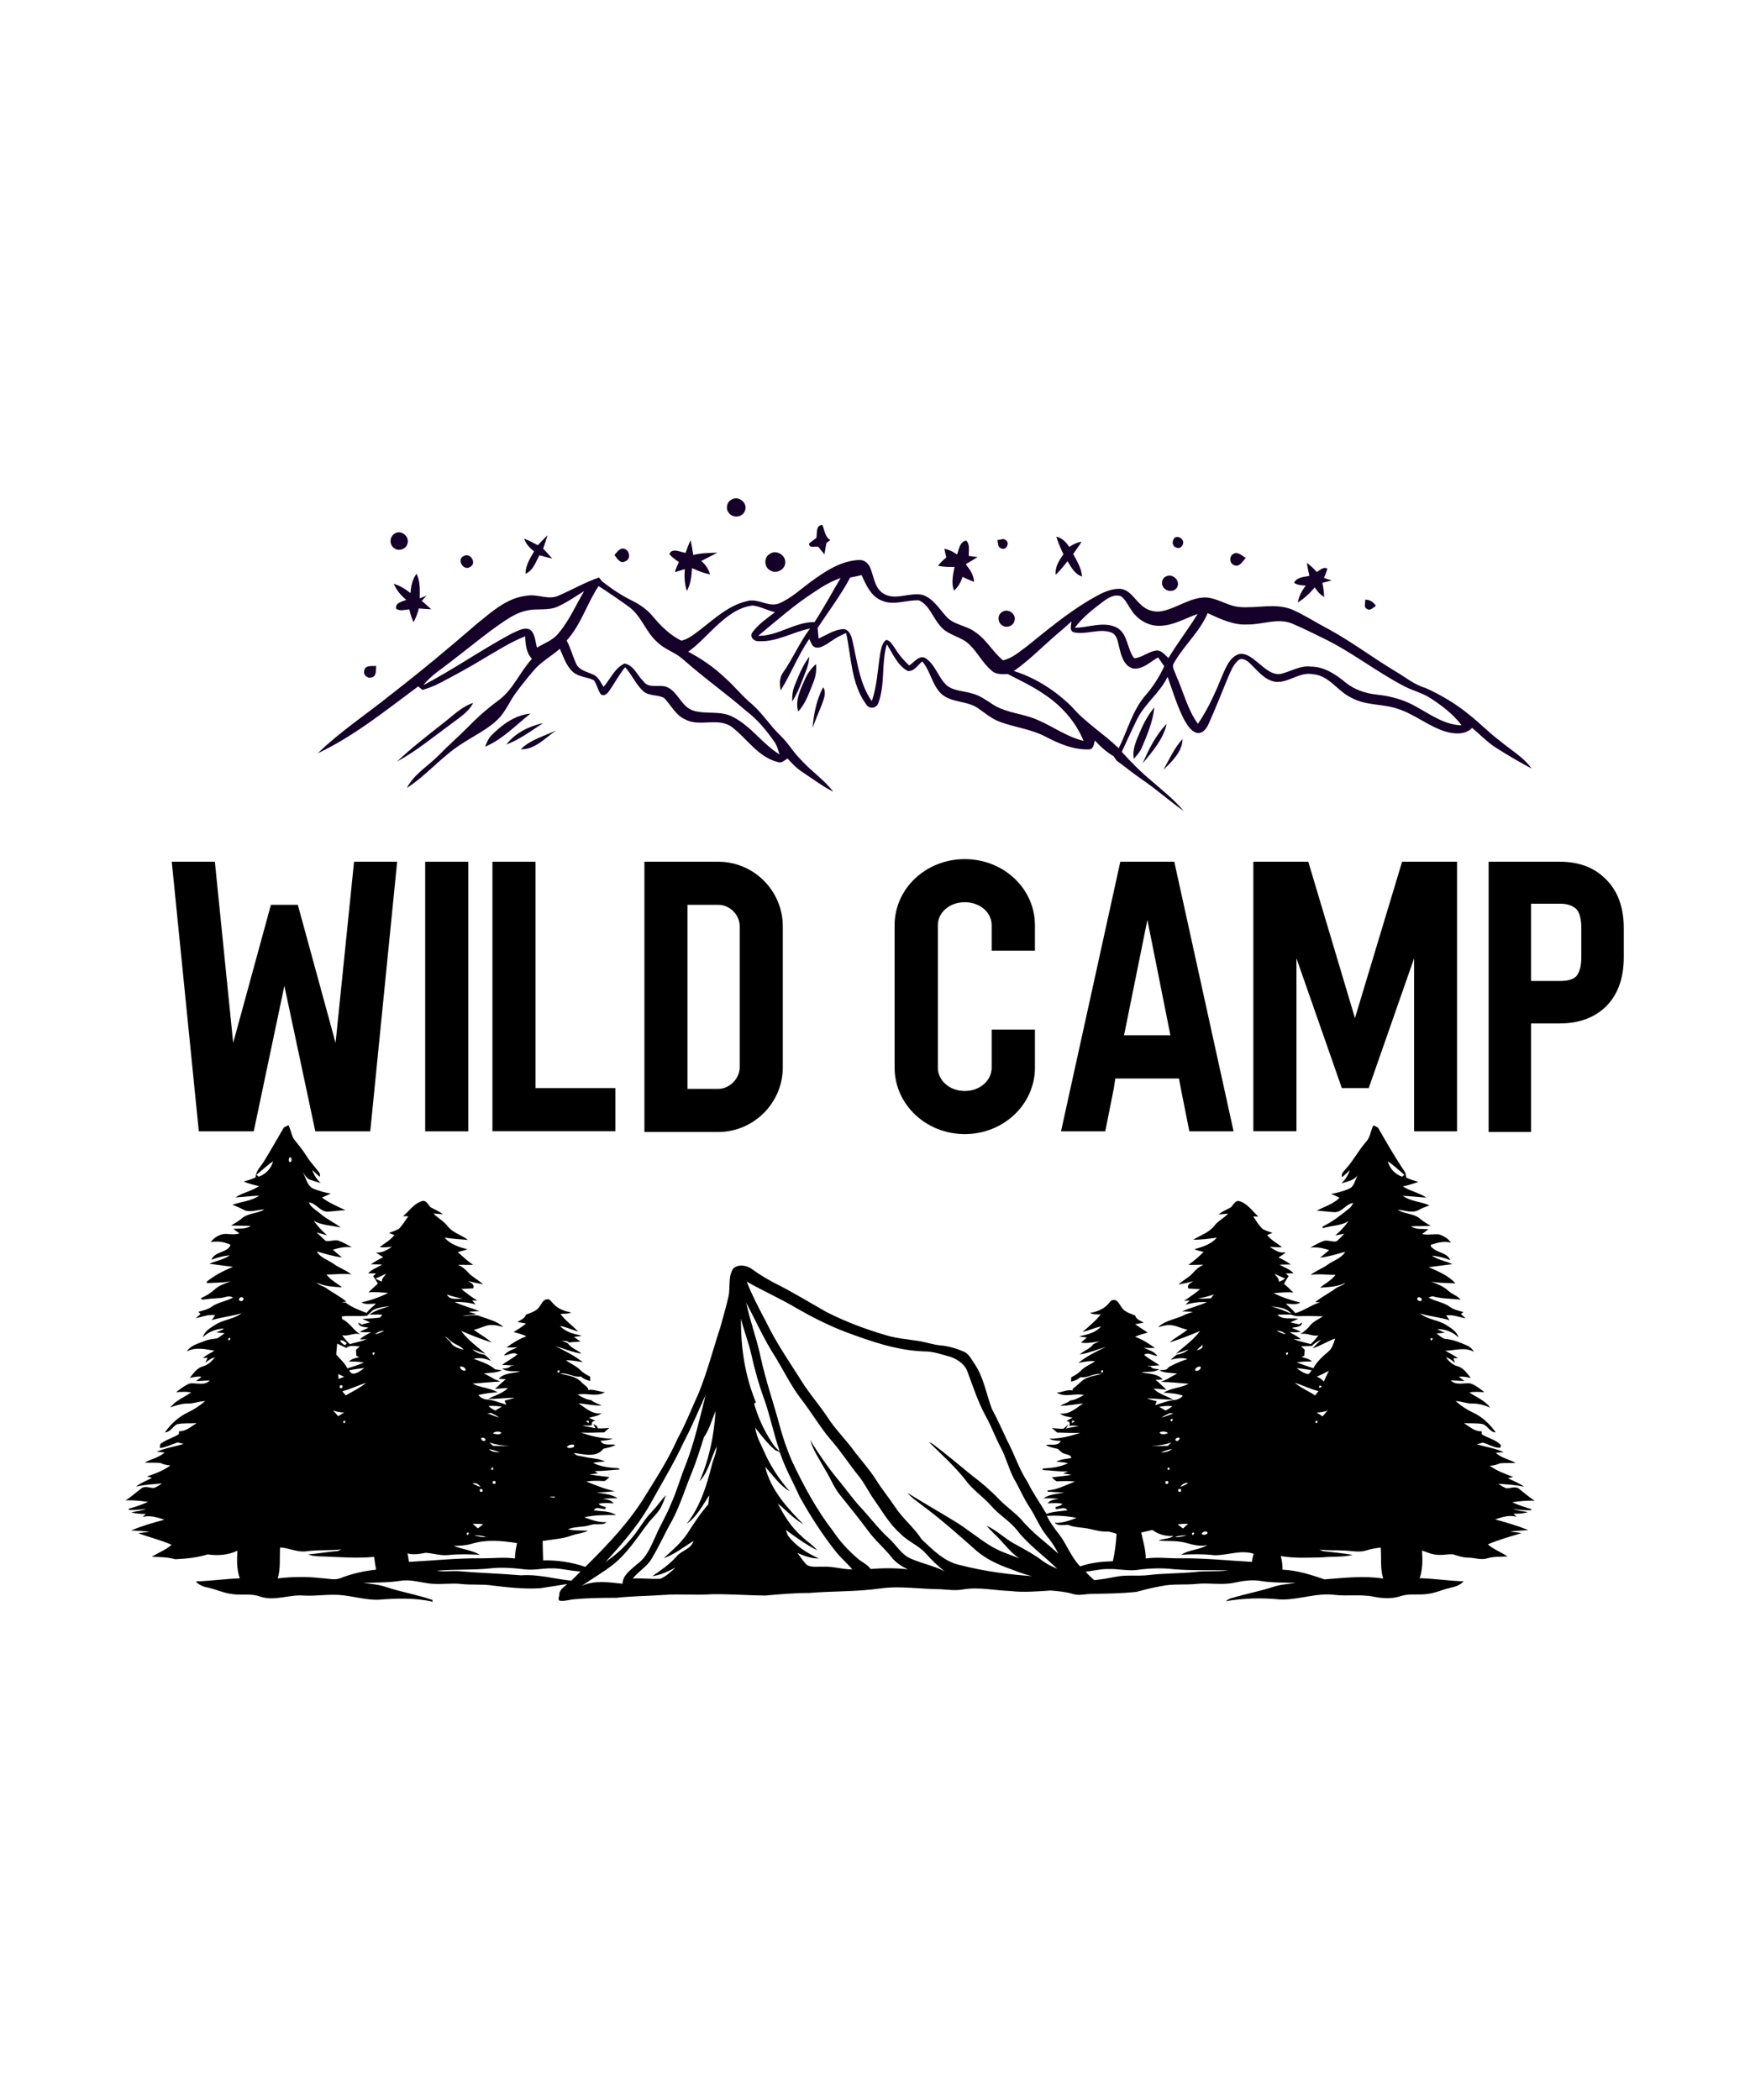
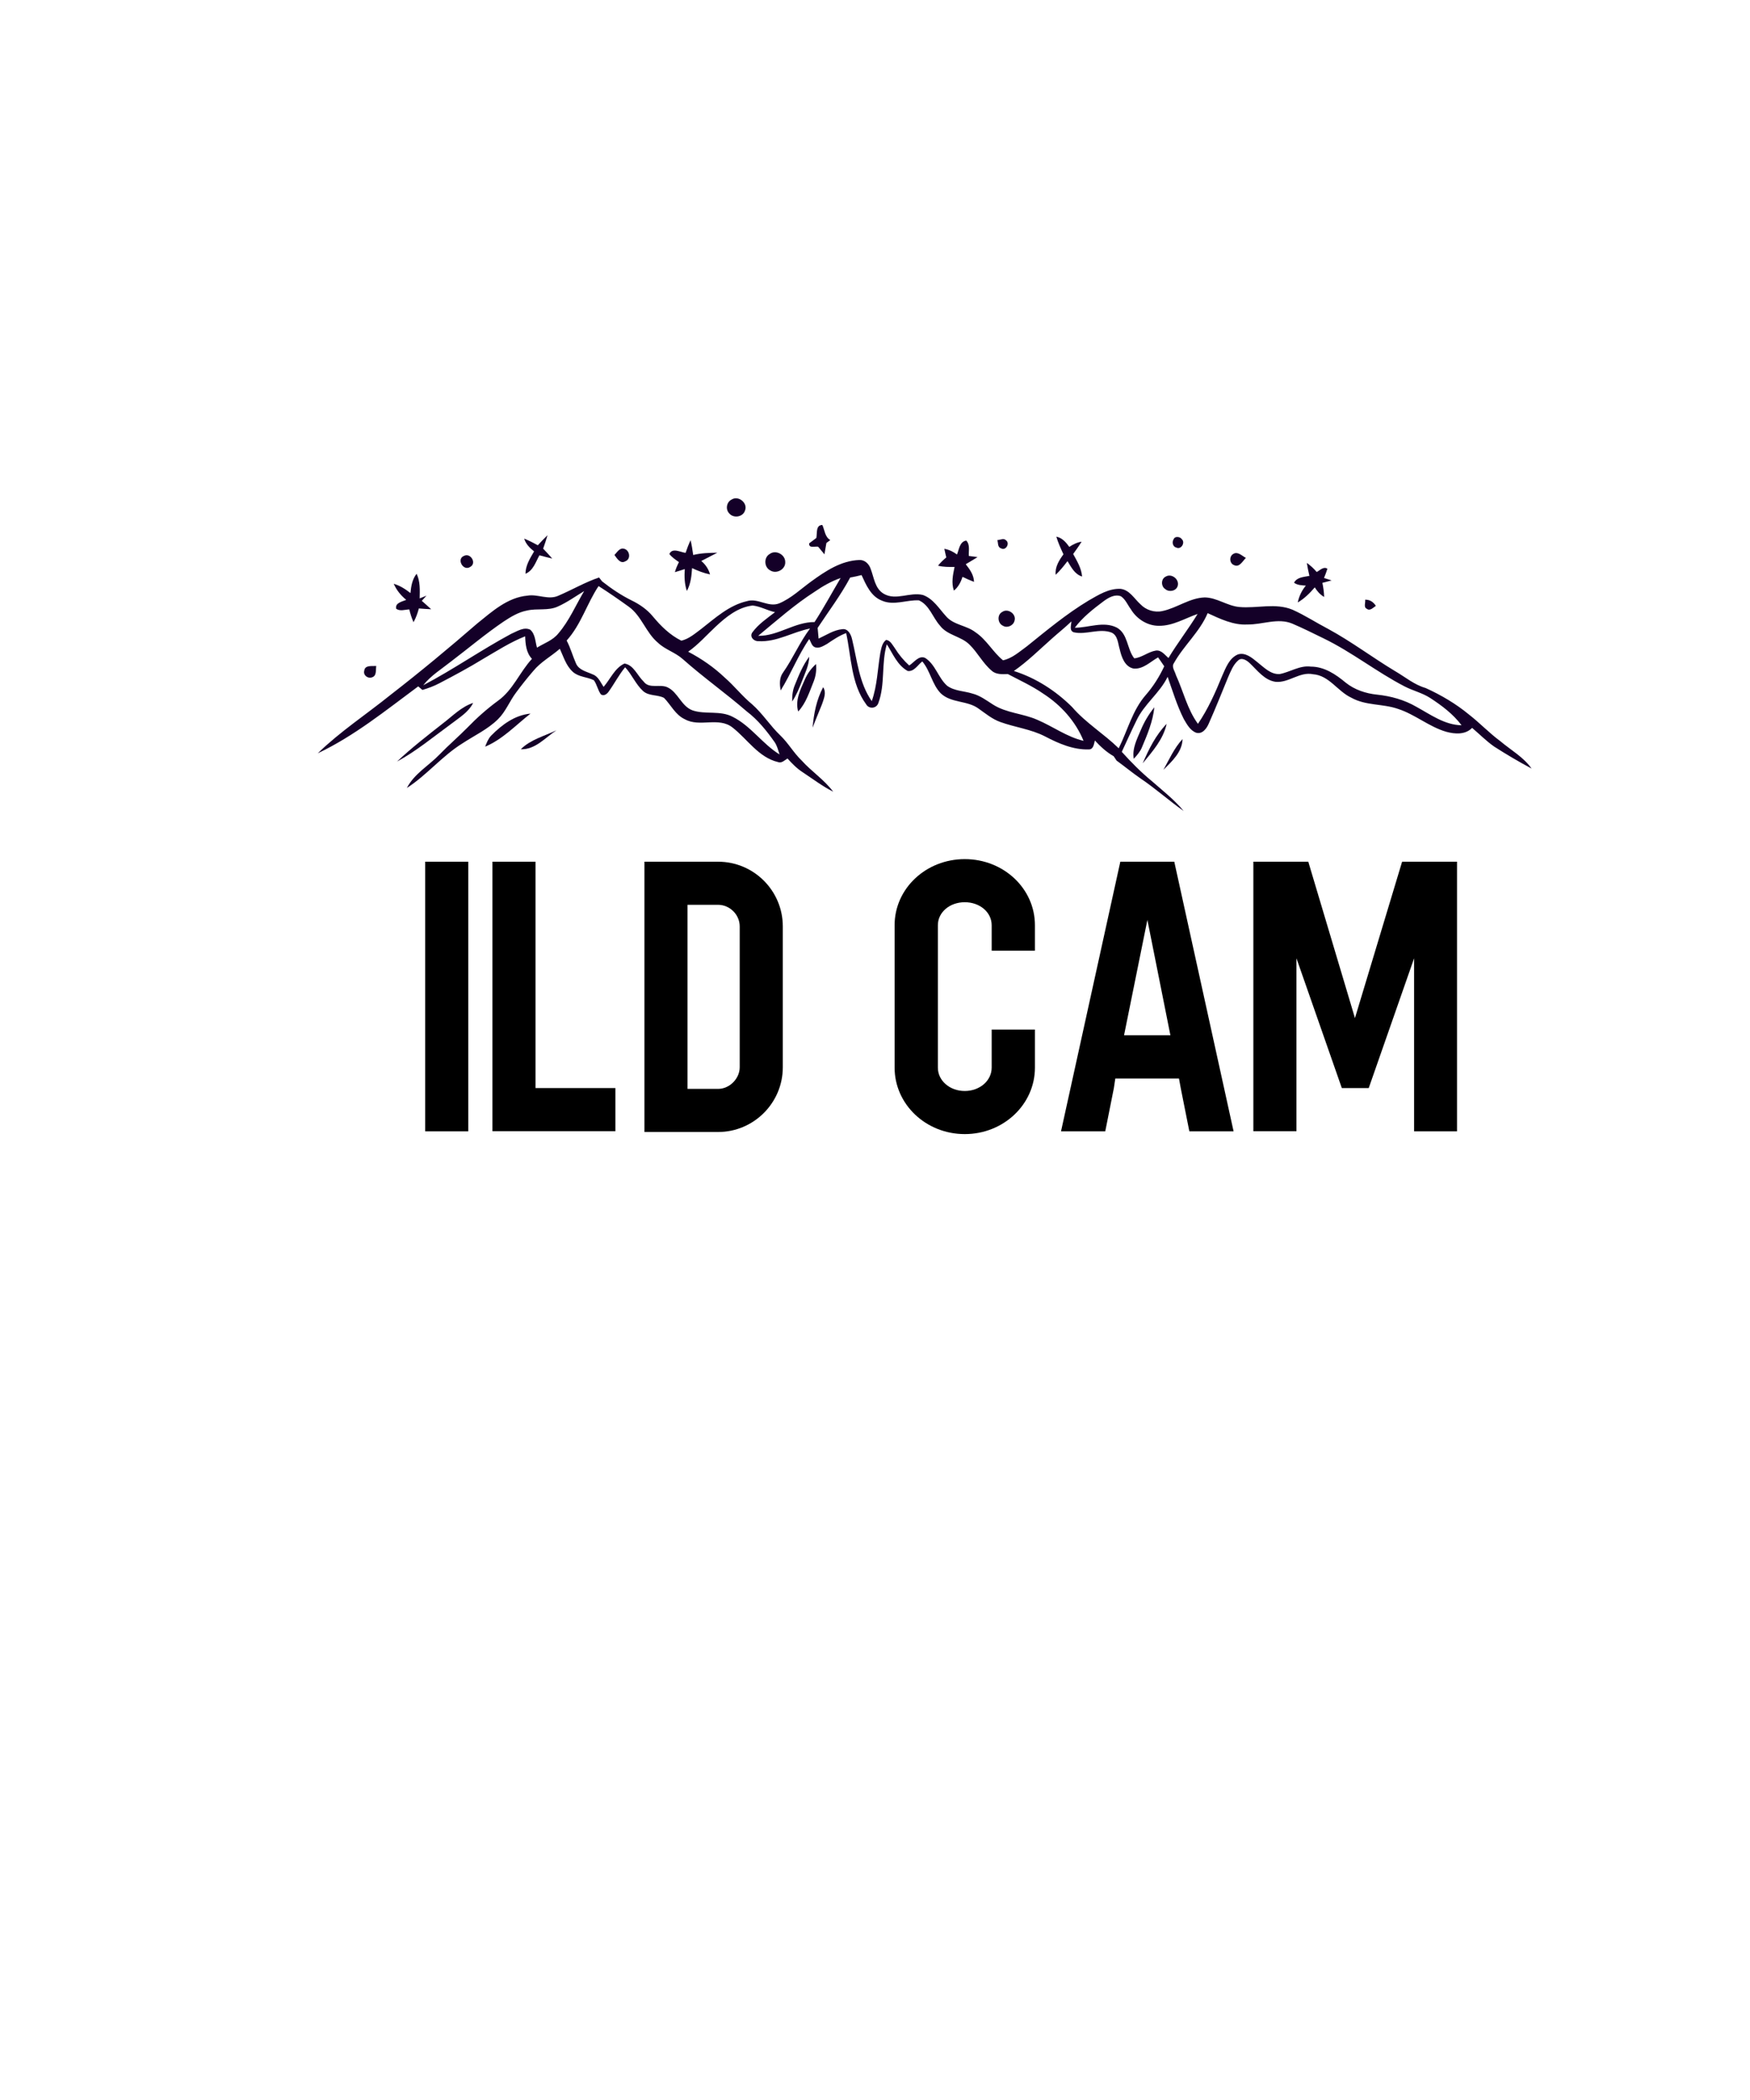
<svg xmlns="http://www.w3.org/2000/svg" version="1.1" id="Layer_1" x="0px" y="0px" viewBox="0 0 1080 1296" xml:space="preserve">
  <g>
-     <path d="M945,932l0-0.7c-4-1.1-8-2.5-11.8-4.2c4.6-0.6,9.2-1.2,13.9-0.9c-3.4-2.2-6.4-4.9-9.5-7.3c-2.3-2-5.3-0.3-8-0.4 c-1.8-0.7-3.4-1.8-5-2.8c5.4,0.4,10.8,0.6,16.1,1.9c-3.1-2.3-6.7-3.7-10.1-5.3c0.8-0.2,2.4-0.6,3.3-0.8c-5-1.9-10.1-3.7-14.5-6.9 c2.2-0.1,4.2-0.6,6.2-1.5c3.2-0.4,6.5,0,9.8-0.3c-4.1-2.2-8.8-3-12.3-6.2c1.2-0.1,3.7-0.3,4.9-0.4c-5.2-2.4-11.1-3.3-16.6-4.8 c1.2-0.4,2.5-0.7,3.7-1.1c3.6,1,7,3.3,10.8,3.2l0.4-1.6c-3.1-3.5-8.1-4.3-11.9-6.8c0-0.5,0-1.4,0-1.8c-4.3,0.3-7.5-2.9-10.9-5 c3.7,0.2,7.5-0.1,11.3,0.5c3.3,0.8,4.6,5.2,8.3,5.2c-3.7-5.2-8.5-9.8-14.4-12.4c-3.8-1.8-7.2-4.2-10.4-6.9c3.5,0,6.8,1.6,10.3,1.5 c3.8-0.1,7.5,1,11,2.5c-3.1-4.5-8.5-6.3-12.8-9.4c3.1-0.5,6.2-0.3,9.3-0.1c-2.6-2.1-5.3-4.2-8.5-5.4c-4.1-0.6-8.9,1.5-12.3-1.9 c2.8,0.1,5.7,0.3,8.5,0.4c-1.2-0.9-2.3-1.8-3.5-2.6c2.5-0.4,4.9,0.2,7.4,0.7c-2.3-2.8-4.5-6.2-8.1-7.2c-3.1-0.8-5.4-3.1-7.3-5.5 c2.2,0.4,3.9,2,5.6,3.4c-0.2-0.7-0.7-2.2-0.9-2.9c0.7,0,2.1,0,2.9,0c-2.6-1.7-5.3-3.2-8-4.6c5.9-0.1,12.2-2.5,17.8,0.7 c-1.1-1.8-2.6-3.2-4.5-4c-4-1.7-8.1-3.5-12.5-3.9c-2.5,0-4.2-2.2-6.2-3.5c1.7-0.1,3.5-0.2,5.2-0.4c-1.6-0.7-3.2-1.4-4.8-2.2 c4.9-0.2,9.7,1.7,13.2,5.1c-1-3.7-4.5-5.7-7.5-7.6c-5-3.3-11.5-3.3-16.2-7.2c6,1.9,12.3,2.3,18.2,4.2c-0.7-1-1.4-2-2.1-3 c4.1-0.6,8,1,12,1.9c-0.9-1-1.9-1.8-2.9-2.7c0.4-0.3,1.1-1,1.5-1.3c-2.8-0.8-5.8-1.3-8.2-3.1c-4-3-9.1-3.4-13.3-5.8 c1-0.3,2.1-1.1,3.3-0.6c5.4,1.4,11,1.2,16.5,1.9c-1.9-2.5-5.3-3.3-7.5-5.4c-3-2.9-7-4.3-10.8-5.8c5,1.1,10.1,0.7,15.1,1.2 c-4.2-5-10.7-7.4-16.5-10.1c4.9-0.5,9.7-1.3,14.6-1.8c-4.1-2.1-8.8-2.5-12.6-5.3c3.9,0.4,7.7,1.3,11.3,2.8 c-1.8-4.4-6.9-4.4-10.2-6.9c-0.7-0.8-2.3-1.3-1.7-2.6c3.9-1.3,8.1-2.4,12.3-1.3c-1.7-2.6-4.5-4.2-7.4-5.1c-3.5-0.3-7,0.6-10.4-0.2 c1.3-1,2.6-1.9,3.9-3c-3.6-0.3-7.6,0.4-10.7-1.8c4.1-0.2,8.1,0,12.2-0.3c-2.4-1.3-4.7-2.7-6.7-4.4c-3.9-3.4-9.5-2.7-13.7-5.5 c4.1,0.2,8.4,2.2,12.4,0.4c2.3-1.2,4.7-2.3,7.2-3.1c-5.4-2.4-11.6-2.4-16.5-5.9c4.9,0.2,9.8,0.8,14.6,1.1c-4.5-3-10-4-14.6-6.9 c3.2-0.7,6.4-1.6,9.6-2.8c-2.5-0.7-5-1.5-7.4-2.6c-0.2-1-0.4-2.1-0.6-3.1c-6.1-9-11.5-18.4-16.9-27.8c-0.7-0.4-2.1-1.1-2.8-1.4 c-1.8,3.3-1.9,7.5-4.6,10.2c-4.5,5.2-7.7,11.4-12.3,16.5c-1.2,1.5-3.3,3.1-2.4,5.3c1.6-1.4,3.1-2.9,4.7-4.3c-1,3.1-2.8,5.9-5.2,8.1 c3.6-1.1,7.7-1.7,10.1-5c-1.7,2.9-2,7-5.5,8.4c-3.5,1.5-7.2,2.5-10.9,3.1c1.7,0.8,3.5,1.5,5.2,2.4c-3.9,3.9-9.3,5.5-14.1,7.9 c3.7,0.3,7.4,0.8,11.2,1c4.6-0.1,6.9-5.2,11.4-5.7c-0.7,1-1.2,2.2-2.1,3c-5.3,4.3-10.7,8.6-16.9,11.6c0,0.2,0,0.7,0.1,1 c5.3-1.8,11.2-1.3,16-4.5c-2.3,3.3-5.1,6.3-8.2,8.9c1.9-0.2,3.6-0.7,5.5-1c-1.6,1.6-3,3.3-4.8,4.7c-2.6,0.5-5.2-0.9-7.8-0.3 c-2.9,1.1-5.7,2.6-8.3,4.2c4-0.6,7.9,0.3,11.6,1.5c-1.8,1.6-3.8,3.1-5.6,4.7c5.3-0.7,10.4-2.2,15.5-3.7c-2.4,4.2-7.4,5.4-11,8.1 c-3.3,2.4-7.2,3.6-10.3,6.2c5.1-0.8,10.2,0,15.3,0c-2.6,3.4-6.4,5.3-9.6,7.9c5.3-0.4,10.9-0.5,15.7-3c-1.7,1.9-4.5,2.1-6.4,3.7 c-3.9,2.9-8.4,5-12.2,8.2c0.8,0,2.3,0.1,3.1,0.1c-5.4,1.5-9.9,5.2-15.4,6.7c-1.7-2.2-3.9-3.9-5.9-5.8c3,0,6.3,0.9,9-0.7 c-5.7-1.4-11.3-3.2-16.5-5.9c4.1-0.1,8.1-0.8,12.2-0.3c-1.9-1.9-3.8-3.7-5.8-5.4c0.9-1.6,1.8-3.2,2.9-4.7c-0.4-0.4-1.3-1.3-1.8-1.7 c1.2,0,3.6-0.1,4.8-0.1c-2.3-2.6-5.8-3.6-8.6-5.3c2.3-0.1,4.6-0.1,6.9-0.1c-2.4-1.8-5-3.1-7.6-4.4c1.6-0.9,3.3-1.9,4.5-3.3 c-3.9,1.1-6.8-1.3-9.9-3.2c2.5,0.2,5,0.3,7.6,0.2c-3.1-2.5-6.7-4.3-9.2-7.5c1.1-0.4,2.2-0.9,3.3-1.3c-2.1-0.9-4.4-1.3-6.3-2.6 c-2.2-2.3-3.9-5-5.6-7.6c0.8,0,2.4,0.1,3.2,0.1c-3.8-3.4-6.8-8.2-12-9.6c-2.6-0.3-3.5,2.6-5.1,4c-2.5,1.4-5.2,2.3-7.4,4.3 c1.4-0.1,4.3-0.4,5.8-0.5c-2.5,2.8-6,4.3-8.3,7.3c-3.3,4.4-8.7,6-13.2,8.8c4.9,0,9.7-0.6,14.5-1.3c-3.4,4.2-8.9,5.7-13.8,7.2 c1.8,0.7,3.8,1.2,5.7,1.6c-2.9,2.9-6,5.7-9.4,8c3.1,0.1,6.2-0.1,9.3-0.1c-2.4,1.2-4.5,2.7-6.2,4.8c-2.6,3-6.3,4.7-9.2,7.4 c3.1-0.5,6.1-1.2,9.1-2c-1.6,1.2-4.1,2-3,4.5c2.4,0.2,4.9,0.3,7.3,0.4c-3.2,2.6-6.6,5-10,7.3c0.9-0.1,2.6-0.3,3.5-0.3 c-0.6,0.6-1.9,1.9-2.5,2.6c4.3-1.3,8.7-1.8,13.2-1.6c-5,2.2-10.4,3.5-15.4,5.7c2.2,0.1,4.4,0.1,6.6,0.3c-1.5,0.6-3,1.1-4.5,1.6 c-5.5,3-12.3,3.4-16.9,7.9c2-0.5,3.9-1.2,6-1.3c4.3-0.4,8,2.1,12.1,2.8c-3.5,2.9-7.6,4.9-11,7.9c6.4-2,12.6-4.5,18.8-7.1 c-4.1,5.6-9.8,9.5-14.9,14c2.7-0.8,5.3-1.8,7.9-2.6c-2.1,1.8-4.7,2.9-7.4,3.2c-1.3,1-2.5,2.1-3.7,3.2c3.4-0.9,6.9-1.5,10.4-0.5 c-4.1,1.3-8,3-11.8,5.1c-1,2.2-3.7,1.5-5.6,1.9c3.3,1.8,7.3,1.5,11,2c-2.1,1.1-4.3,2.2-6.3,3.5c-1.3,0.5-2.5,1.1-3.8,1.6 c5.7,0.1,11.4,0.8,17.2,1.2c-4.9,2.6-10.8,2.5-15.5,5.5c4,0.2,8,0.5,11.9,1.8c-1.2,1.6-3.2,2.5-5.2,2.7c-4.1,0.4-8,2-11.9,3.2 c0.3-0.8,0.6-1.6,1-2.4c-2.1-0.5-4.2-1.1-6.2-1.8c5.5,0.1,10.9,0.8,16.4,0.8c-4-2.3-8.8-3.3-12.2-6.8c2.7,0.1,5.3,0.4,8,0.7 c-2.2-2.1-4.4-4.2-6.7-6.1c1.1-0.1,3.2-0.2,4.3-0.3c-3.2-3.7-8.7-3.4-13.1-4.3c3.7-0.7,7.8,0.2,11-2c-1.9-0.2-4,0-5.3-1.6 c-0.6-0.1-1.7-0.2-2.3-0.3c2.6-0.1,5.2-0.3,7.8-0.5c-3.1-2.2-6.5-3.9-9.5-6.4c2.4-2.1,5.5,0.6,8.2,0.6c-2-2.8-5.5-3.7-8.5-5 c2.3,0.1,4.6,0.2,7,0.1c-3.8-2.7-7.8-5.3-12.3-6.9c2.5-1.2,5.2-1.9,7.8-2.6c-2.6-1.8-5.3-3.3-7.7-5.2c1.7-0.3,3.5-0.6,5.2-0.9 c-1.9-1.3-4.6-1.9-5.2-4.4c-2.5-1.1-5.3-1.8-7.3-3.7c-1.6-1.5-2.3-3.8-4-5.3c-1.4-1.1-3.6-0.7-4.5,0.8c-2.8,3.9-7.5,5.8-12.1,6.6 c2,1.1,4.4,0.8,6.6,0.9c-3.2,4.1-7.3,7.4-11.2,10.8c3.9-0.8,7.5-2.7,11.4-3.3c-3.5,3.9-8.5,4.9-13.4,6c1.5,0.5,3.1,0.5,4.7,0.7 c-1.2,1.1-2.5,2.1-3.7,3.2c3.9,0.6,7.6-0.2,11.5-0.8c-1.3,0.6-2.6,1.1-3.8,1.7c-2.1,3-5.8,4-8.5,6.4c5.6-0.8,10.9-3.1,16.3-4.7 c-6,2.8-12,5.8-17.1,9.9c3.4-0.6,6.9-1.4,10.4-1c-2.8,1.9-6.1,3.1-8.5,5.5c-1.8,1.9-4,3.2-6.3,4.4c0,0.7-0.1,2.1-0.1,2.7 c2.1-0.5,4.2-1.3,5.8-2.8c4.5,0.8,8.4-2.7,12.9-1.9c-2.7,0.7-5.6,1.1-8.2,2.1c-3.8,1.2-6.1,4.8-9.4,6.9c0,0.3-0.1,0.8-0.1,1.1 c-3.3-0.7-6.6,1.2-9.9,1.4c5.2,3.1,11.2,0.2,16.8,1.4c-2.6,1.5-5.3,3.1-8.4,3.4c-1.8,1.6-4.3,2.1-6.3,3.3c4.8,0,9.5-1,14.2-1.5 c-4.3,3-8.6,7.1-14.3,6.2c2.2,1.9,5.1,2,7.8,2.6c-1.3,0.7-2.6,1.4-3.9,2.1c2.2,0,2.5,1.4,1.9,3.1c1.9-0.6,3.9-0.2,5.8,0 c-2.6,0.5-5.3,0.8-7.9,1.6c0.5-0.9,1.1-1.9,1.6-2.8c-0.8,0.7-2.3,2.1-3,2.8c-2.4,0.1-4.8-0.1-7.2-0.4c1.1,0.9,2.1,1.9,3.2,2.8 c4.8,0,9.6,0.5,14.3,0.1c-6.1,2.2-12.5,3.7-19.1,3.7c2.1,1.3,4.7,1.1,7.1,1.4c-1.8,3.5-6.2,1.8-9.3,2.5c2.3,1.4,5,1.8,7.5,2.4 c1.2,1.1,2.3,2.5,3.9,2.9c1.6,0.7,4,0.6,4.4,2.7c-3.2,0.6-6.5,0.7-9.4,2.3c2.5,0.1,5,0.4,7.4,0.9c-4.9,2.4-10.3,3-15.7,3.3 c0,0.2,0,0.7,0,0.9c5.2,0.3,10.4,1.1,15.6,0.9c-0.8,0.3-2.3,1-3,1.3c1.8,0.2,3.6,0.5,5.3,0.8c-4.1,0.7-8.2,1-12.3,1.6 c1,0.8,1.9,1.8,3,2.4c3.8-0.1,7.5-0.4,11.3,0.2c-5.6,2-10.9,5.1-16.9,5.4l0.1,0.8c3.5,0.1,6.9,0.5,10.4,0.5 c-4.4,0.9-9.2,0.9-13,3.6c3.1-0.1,6.2,0,9.3,0.3c-2.4,0.5-5.2,0.6-6.8,2.8c3.1-0.2,6.2-0.3,9.2,0.2c-1,1.4-2.8,1.6-4.3,2.1 c0,0.3,0.1,0.9,0.2,1.2c2.4,0.2,5.6-1.8,7.1,0.8c-4.3,0.6-8.8,0.7-12.9,2.2c-3.8-6.6-8.3-12.7-11.6-19.6c-5.3-8-8.1-17.2-12.6-25.6 c-3.1-6.5-5.9-13.1-9.4-19.4c-3.5-9.2-5-19.3-10.5-27.6c-2-2.8-3.5-6.4-6.8-7.9c-4.7-2-9.6-3.5-14.7-3.9c-4.7-0.5-9.3-2.2-14-2.8 c-6.3-1-12.7-1.5-18.8-3.3c-12.8-3.7-25.4-8.4-37.4-14.5c-10.7-6.1-21.2-12.5-32.2-18c-4.7-2.5-9.3-5.2-13.6-8.4 c-3.3-2.4-8.5-3.4-11.7-0.4c-3.4,5.2-1.6,11.8-3,17.6c-1.4,6.1-3.2,12.1-4.8,18.1c-4.5,13.7-8.1,27.7-13.5,41.1 c-4.3,9.4-8,19-13,28.1c-5.3,12-12.3,23-19.2,34.1c-10.1,16.9-23.8,31.3-37.8,45.1c-8.3-2.9-17.2-4.2-26-4c-0.1-4-0.3-8-0.3-12 c6-1,12.3-1.2,18-3.4c3.3-1.2,6.9-1.3,10-2.9c-4.2-0.3-8.4,0.1-12.4-0.9c3.4-1.4,7.2-1.4,10.8-1.9c2.2-0.3,4.3-1.4,6.6-1.2 c2.1-0.1,4.7,0.4,6.4-1.3c-4.8,0.3-9.3-1.4-13.7-3c6.4-1.5,13-1.4,19.6-1.4c-4.1-2.6-9.1-2.2-13.7-2.9c1.4-2.7,4.7-0.6,7-0.8 c0.1-0.3,0.2-0.9,0.3-1.2c-1.6-0.5-3.3-0.7-4.4-2.1c3.1-0.6,6.2-0.4,9.3-0.2c-1.6-2.2-4.3-2.4-6.8-2.8c3.1-0.3,6.2-0.4,9.3-0.3 c-3.9-2.7-8.8-2.8-13.3-3.7c3.8,0.1,7.7-0.3,11.5-0.7c-6.1-1.3-11.9-3.7-17.6-6c3.4-0.5,6.8-0.5,10.2-0.3c1.8,0.4,2.9-1.5,4.1-2.4 c-4.1-0.6-8.3-0.9-12.4-1.7c1.8-0.2,3.5-0.4,5.3-0.6c-0.5-0.4-1.5-1.1-2-1.4c5.2,0,10.4-0.7,15.6-1c-0.3-0.2-0.8-0.6-1.1-0.8 c-5.3-0.3-10.7-0.8-15.5-3.3c2.4-0.5,4.9-0.7,7.4-0.8c-3.9-2-8.6-1.9-12.8-2.9c-2.2-0.6-5-0.3-6.4-2.4c6,0.7,13.8,3.2,18.2-2.6 c2.5-0.6,5.2-1,7.5-2.4c-3.1-0.7-7.5,1-9.3-2.5c2.5-0.2,5.1-0.3,7.5-1.3c-6.7-0.1-13.3-1.5-19.5-3.8c4.8,0.3,9.6-0.1,14.3-0.1 c1.1-1,2.1-1.9,3.2-2.8c-2.4,0.3-4.8,0.4-7.1,0.3c-0.2-0.4-0.6-1.2-0.8-1.6l-2-1c0.4,0.9,0.9,1.8,1.4,2.6c-2.6-0.7-5.3-1-8-1.6 c1.8-0.5,4.1,0.4,5.8-0.6c-0.6-1.5,0.5-2.3,2-2.5c-1.3-0.6-2.6-1.2-3.9-1.8c2.6-0.8,5.5-1,7.8-2.8c-5.7,0.9-10-3.3-14.3-6.2 c4.7,0.5,9.5,1.6,14.3,1.4c-2.1-1.1-4.6-1.6-6.4-3.3c-3.1-0.3-5.8-1.9-8.4-3.4c5.6-1.3,11.6,1.7,16.8-1.5c-3.2-0.3-6.2-1.6-9.4-1.5 c-0.2,0.1-0.5,0.3-0.7,0.3c-0.3-2.3-2.8-3.2-4.2-4.8c-3.4-3.9-8.7-4.3-13.4-5.5c4.5-0.8,8.4,2.6,12.9,1.8c1.6,1.5,3.7,2.3,5.8,2.8 c0-0.7-0.1-2-0.1-2.7c-2.1-1.1-4.2-2.2-5.9-3.9c-2.5-2.7-6.1-4-9-6.2c3.5-0.1,6.9,0.6,10.4,1.2c-5.2-4.1-11.2-7.1-17.1-10 c5.4,1.6,10.7,3.9,16.3,4.7c-2.7-2.3-6.4-3.4-8.5-6.4c-1.3-0.6-2.5-1.1-3.8-1.6c1.5,0.3,3.4-0.1,4.6,1.1c2.4-0.2,4.8-0.4,7.1-0.6 c-1.4-0.9-2.8-1.8-4.1-2.8c1.6-0.3,3.3-0.3,4.8-0.8c-4.9-1.1-9.9-2.1-13.4-6c3.9,0.7,7.5,2.4,11.2,3.5c-3.5-3.8-7.9-6.7-10.9-10.9 c2.2-0.2,4.5,0.1,6.6-0.9c-4-0.8-8.3-2.2-11.1-5.5c-1.1-1.1-2.1-3.1-4-2.6c-2.2,0.2-3,2.6-4.2,4.1c-1.8,3.2-5.6,4.1-8.7,5.4 c-0.6,2.5-3.3,3.1-5.1,4.5c1.7,0.3,3.4,0.6,5.2,0.9c-2.3,2.1-5.1,3.6-7.6,5.3c2.7,0.7,5.4,1.4,7.9,2.6c-4.5,1.6-8.5,4.1-12.3,6.9 c2.3,0.1,4.6,0,6.9-0.1c-3,1.3-6.4,2.3-8.5,5c2.7,0,5.8-2.6,8.3-0.6c-2.9,2.4-6.4,4.2-9.5,6.4c2.6,0.2,5.2,0.3,7.8,0.4 c-0.6,0.1-1.8,0.3-2.4,0.3c-1.3,1.7-3.4,1.5-5.3,1.6c3.2,2.3,7.4,1.4,11.1,1.9c-4.4,1.1-9.9,0.7-13.2,4.4c1.1,0.1,3.3,0.3,4.4,0.3 c-2.4,1.9-4.6,4-6.7,6c2.7-0.2,5.3-0.5,8-0.6c-3.4,3.5-8.2,4.5-12.3,6.8c5.5,0,11-0.8,16.5-0.7c-2.1,0.6-4.2,1.2-6.3,1.7 c0.4,0.8,0.7,1.6,1,2.5c-3.9-1.2-7.7-2.8-11.8-3.2c-2.1-0.1-4.1-1.1-5.4-2.8c3.9-0.8,7.9-1.5,11.9-1.6c-4.8-2.9-10.6-2.8-15.5-5.4 c5.7-0.4,11.5-1,17.2-1.3c-1.3-0.6-2.6-1-3.8-1.5c-2-1.3-4.2-2.4-6.4-3.5c3.7-0.4,7.6-0.3,11.1-1.9c-1-0.2-3.1-0.5-4.1-0.6 c-3.8-3.3-8.7-4.8-13.3-6.5c3.7-1,7.3-0.2,10.7,1.3c-1.2-1.5-2.5-2.7-4-3.9c-2.8-0.3-5.4-1.4-7.5-3.2c2.7,0.8,5.3,1.9,8.1,2.7 c-5.2-4.5-10.9-8.5-15-14.1c6.2,2.6,12.4,5.1,18.8,7.1c-3.4-3-7.4-5.1-11-7.8c2.5-0.6,4.9-1.5,7.3-2.4c3.6-1.2,7.4-0.3,10.9,0.7 c-3.7-3.7-9.1-4.7-13.8-6.5c-3.6-1.8-7.5,0-11.2-0.6c2.8-0.3,5.6-0.3,8.3-0.9c-1.5-0.5-3.1-0.9-4.6-1.4c2.2-0.3,4.4-0.3,6.6-0.4 c-5.1-2.1-10.5-3.4-15.4-5.7c4.4-0.1,8.9,0.3,13.1,1.6c-0.6-0.6-1.7-1.9-2.2-2.6c0.8,0.1,2.5,0.2,3.3,0.3c-3.5-2.3-6.8-4.6-10-7.3 c2.4-0.1,4.9-0.3,7.3-0.4c1.1-2.5-1.4-3.3-3-4.5c3,0.8,6,1.5,9.1,2c-2.9-2.7-6.6-4.4-9.3-7.4c-1.7-2-3.8-3.6-6.1-4.6 c3.1-0.1,6.2,0.1,9.3,0c-3.5-2.3-6.4-5.1-9.5-7.9c2-0.5,4.1-1,6-1.7c-5.1-1.3-10.6-3-14.1-7.2c4.7,0.7,9.6,1.1,14.4,1.4 c-4-3.1-9.4-4.3-12.6-8.5c-2.4-3.2-6-4.9-8.7-7.8c1.9,0.2,3.9,0.3,5.8,0.5c-2.3-1.9-5-2.9-7.5-4.3c-1.6-1.4-2.5-4.4-5.1-3.9 c-5.2,1.4-8.1,6.2-12,9.4c0.8,0,2.5,0,3.3,0c-1.8,2.6-3.5,5.2-5.6,7.6c-1.9,1.3-4.2,1.8-6.3,2.7c1.1,0.5,2.2,0.9,3.3,1.3 c-2.4,3.2-6,5-9.1,7.5c2.6,0.2,5.1,0,7.6-0.2c-3.1,1.9-6.1,4-9.9,3.4c1.4,1.1,3,2.1,4.5,3c-2.6,1.3-5.2,2.6-7.6,4.4 c2.3,0,4.6,0,7,0.1c-2.9,1.8-6.3,2.9-8.7,5.4c1.2,0,3.6,0.1,4.9,0.1c-0.5,0.4-1.3,1.3-1.8,1.7c1.1,1.5,2,3.1,2.9,4.6 c-2,1.8-3.9,3.5-5.8,5.4c4.1-0.5,8.1,0.2,12.2,0.3c-5.2,2.7-10.8,4.6-16.5,5.9c2.7,1.6,6,0.7,9,0.8c-2.1,1.8-4.2,3.5-5.9,5.7 c-4.5-1.8-9.1-3.4-12.9-6.4c-0.9-0.1-1.7-0.2-2.6-0.3c0.8-0.1,2.4-0.2,3.1-0.3c-4-3.3-8.6-5.5-12.7-8.5c-1.9-1.2-4.2-1.5-5.7-3.3 c4.8,2.5,10.4,2.6,15.7,3c-3.2-2.6-7.1-4.5-9.6-7.9c5.1,0,10.2-0.8,15.3-0.1c-3.3-2.7-7.5-4-10.9-6.5c-3.5-2.5-8.2-3.7-10.4-7.7 c5.1,1.5,10.2,3.1,15.5,3.7c-1.8-1.6-3.8-3.1-5.6-4.7c3.8-1.2,7.7-2.1,11.7-1.5c-2.7-1.7-5.5-3.1-8.4-4.2c-2.6-0.6-5.2,0.8-7.7,0.2 c-2-1.6-3.7-3.6-5.7-5.2c1.6,0.4,4.9,1.3,6.5,1.8c-3-2.8-5.9-5.7-8.2-9.1c5,3.1,11.1,2.9,16.7,4.3c-3.9-3.1-8.6-5.1-12.4-8.4 c-2.5-2.3-6-3.8-7.3-7.2c4.5,0.6,6.8,5.6,11.4,5.8c3.7-0.2,7.5-0.8,11.2-0.9c-5-2.4-10.1-4.5-14.5-7.8c1.8-0.9,3.7-1.6,5.5-2.5 c-3.5-0.5-6.9-1.5-10.3-2.8c-4.5-1.6-4.8-6.8-7.2-10.5c1.1,1.5,2.1,3.1,3.6,4.3c2.4,1.1,5,1.7,7.6,2.5c-2.4-2.2-4.2-5-5.2-8.1 c1.6,1.4,3,2.9,4.6,4.3c0.1-0.5,0.2-1.4,0.2-1.8c-2.4-3.8-5.8-6.9-8.1-10.7c-2.4-3.9-5.3-7.4-8.2-11c-1.4-2.7-1.8-5.7-3.2-8.4 c-0.7,0.4-2.1,1.1-2.8,1.4c-4.1,6.9-8,14-12.2,20.8c-1.9,3.2-5.2,6-5.2,10c-2.4,1.2-4.9,1.9-7.4,2.6c3,1.3,6.3,2.1,9.5,2.8 c-4.5,3.1-10.1,4-14.6,7c4.9-0.3,9.8-0.9,14.6-1.1c-4.9,3.5-11.1,3.6-16.5,5.7c2.5,0.8,4.8,1.9,7.1,3.1c4,1.9,8.4-0.2,12.6-0.3 c-4.2,2.7-9.9,2.1-13.8,5.5c-2,1.7-4.4,3.1-6.7,4.4c4.1,0.3,8.1,0.1,12.2,0.3c-3.2,2.1-7.2,1.5-10.8,1.8c1.2,1,2.5,1.9,3.8,2.8 c-2.3,0.8-4.8,0.6-7.2,0.4c-4.1-0.6-8.2,1.8-10.6,5c4.1-0.8,8.8-0.2,12.3,1.7c-1.8,5-9.8,3.8-11.8,9.2c3.6-1.5,7.4-2.4,11.3-2.8 c-3.7,2.8-8.5,3.3-12.6,5.3c4.9,0.5,9.7,1.3,14.6,1.8c-5.7,2.4-11.2,5.2-16.1,9.1c0,0.3-0.1,0.7-0.1,1c4.9-0.4,9.9-0.1,14.8-1.2 c-3.6,1.5-7.4,2.6-10.3,5.4c-2.4,2.2-5.2,3.8-8.2,5.1c0.2,0.2,0.7,0.6,0.9,0.9c3.6-0.5,7.1-0.8,10.7-1c2.8,0,5.6-2,8.3-0.3 c-4.3,2.4-9.4,2.9-13.4,5.8c-2.4,1.7-5.3,2.2-8,3c0.3,0.3,1,1,1.4,1.3c-1,0.9-2,1.8-3,2.7c3.9-0.9,7.8-2.6,12-1.9 c-0.7,1-1.4,2-2.1,3c6-1.8,12.3-2.4,18.4-4.2c-4.9,3.7-11.4,3.9-16.4,7.2c-3,1.9-6.5,3.9-7.5,7.6c3.5-3.5,8.2-5.1,13-5.4 c-1.3,1.2-3.1,1.6-4.7,2.4c1.7,0.2,3.4,0.3,5.1,0.5c-1.5,1.1-2.9,2.3-4.6,3.2c-2.8,0.4-5.6,0.6-8.2,1.8c-3.8,1.5-8.3,2.6-10.5,6.3 c5.4-3,11.5-1.4,17.1-0.5c-2.5,1.4-5,2.7-7.3,4.5c0.7,0,2.2-0.2,3-0.2c-0.3,0.8-1,2.3-1.3,3.1c1.8-1.3,3.5-2.9,5.8-3.3 c-1.9,2.4-4.2,4.7-7.3,5.5c-3.7,1-5.9,4.4-8.2,7.2c2.4-0.5,4.8-1.1,7.3-0.7c-1.1,0.9-2.3,1.8-3.4,2.7c2.8-0.1,5.7-0.4,8.5-0.4 c-3.4,3.4-8.1,1.3-12.3,1.8c-3.1,1.2-5.9,3.3-8.5,5.4c3.1-0.2,6.2-0.4,9.3,0.1c-4.3,3.1-9.6,4.9-12.8,9.3c3.5-1.3,7.2-2.5,11-2.4 c3.5,0.1,6.8-1.5,10.4-1.5c-3.2,2.7-6.7,5.1-10.5,6.9c-5.8,2.7-10.7,7.2-14.3,12.4c3.3-0.1,4.7-3.6,7.4-5c4-0.9,8.1-0.4,12.1-0.7 c-3.4,2.1-6.6,5.2-10.8,5c0,0.5-0.1,1.4-0.1,1.8c-3.3,2.1-7.2,3.1-10.5,5.4c-1.4,0.6-1.2,2-1.2,3.2c3.8-0.5,7.3-2.3,10.9-3.5 c1.2,0.3,2.4,0.6,3.7,0.9c-5.5,1.8-11.4,2.5-16.6,4.9c1.2,0.1,3.7,0.3,4.9,0.4c-3.5,3.2-8.3,4-12.3,6.2c3.2,0.3,6.5-0.1,9.7,0.3 c2,0.9,4,1.4,6.2,1.5c-4.4,3.2-9.4,5.1-14.5,6.8c0.8,0.2,2.3,0.6,3.1,0.9c-3.3,1.7-6.9,3-9.9,5.4c5.3-1.3,10.7-1.5,16.1-2 c-1.6,1.1-3.2,2.1-4.9,2.8c-2.7,0.1-5.6-1.6-8,0.4c-3.2,2.4-6.2,5.1-9.6,7.3c4.6-0.3,9.3,0.3,13.9,0.9c-3.8,1.7-7.8,3.1-11.9,4.2 l0,0.8c3.5,0,7.1-0.1,10.6-0.7c-2.9,1.3-6,1.5-9,2.1c2.8,1,5.9,1,8.9,1c-0.5,0.5-1.5,1.4-1.9,1.9c4.6-1.2,9,0.3,13.4,1.7 c-7,1.8-13.9,3.9-20.6,6.6c3.8,0.3,7.6,0.3,11.4,0.9c-2.3,0.3-4.7,0.5-7,0.8c6.8,2.6,14,4.2,20.6,7.2c-3.6,3.2-8.2,4.8-12.2,7.4 c4.9,0.1,9.8,0.2,14.5,1.5c6.7-0.3,13.5-1,20-3c6.2,0.9,12.6,0.5,18.3-2.3c-0.3,5.7-0.5,11.6,1.5,17.1c-9.1,0.3-18.1,1.6-27.2,1.9 c2,2.2,4.7,3.3,7.6,3.8c5,1.1,9.7,3.4,14.9,4c5.8,0.9,11.8-0.6,17.4,1.6c8.8,2.9,17.7-1.4,26.6-0.7c8.3,0.5,16.6-1.2,24.9-0.1 c7,0.9,14,2.8,21.1,2.7c11.2-0.9,22.7-1.3,33.7,1.2c0-0.3-0.1-0.8-0.2-1.1c-9.4-3.3-19.2-4.8-28.6-8c-4.5-1.5-9.3-1.9-14-2.5 c7.7-0.3,15.4-0.1,23-1.3c6.1-1,12,1,18,1.7c6.6,0.8,13.2-0.5,19.8,0.3c5.7,0.6,11.5,0.1,17.2,0.7c10.3,1.3,20.7,2.5,31.1,1.9 c5.6-0.8,11.1-1.8,16.7-2.6c-1.9,2-5.1,3.6-4.8,6.8c-0.2,1.1-1.1,2.7,0.2,3.5c3,0.4,5.9-0.6,8.8-0.9c8.7-0.8,17.4-0.9,26.1-0.9 c10-1.1,20-1.1,29.9-1.8c9.7-0.7,19.4,0.3,29-0.4c11-0.2,22,0.7,33.1,0.8c9-0.8,18-1.6,27.1-1.6c14.7-1.2,29.5-0.7,44.1-2.8 c12.3-1.7,24.7,0.5,37,0.5c4.7,0.3,9.4,1,14.1,0.1c9.6-1.6,19.3,0.7,28.9,1c8.3,1,16.7,0.2,25-0.3c4.7,0.4,9.4,0.8,13.9,2.2 c3.3,1,6.8,0.1,10.2-0.1c9.6-0.2,19.3-0.2,28.9-1.3c5-1.4,10-2.6,15.1-3.5c7.3-1.6,14.7-0.6,22.1-1.4c7.6-0.8,15.3,0.9,22.9-0.7 c5.6-1.2,11.3-2.1,17-1c7,1.1,14,0.8,21.1,1.1c-4.5,0.7-9.1,0.9-13.5,2.3c-8.7,2.9-17.7,4.5-26.5,7.2c-1.2,0.3-2.3,1.1-3.3,1.8 c11-1.9,22.3-2.2,33.4-1.1c11.4,0.5,22.5-4.3,34-2.8c7.9,0.9,16-0.5,23.9,1.1c5.4,1.1,11,1.4,16.3-0.2c5.5-2,11.4-0.6,17-1.5 c4.8-0.5,9.2-2.7,13.8-3.7c3.1-0.7,6.3-1.6,8.5-4.1c-9.1-0.2-18.1-1.7-27.2-1.9c2-5.5,1.8-11.4,1.5-17.1c3.3,1.2,6.6,2.7,10.3,2.7 c3,0.2,5.9-0.6,8.9-0.3c3,0.9,6,2,9.2,2c4,0,8,1.7,12,0.4c4-1.2,8.2-0.9,12.4-1.1c-4-2.7-8.6-4.3-12.2-7.5 c6.7-2.8,13.7-4.8,20.7-6.9c-2.3-0.5-4.7-0.6-7-1c3.7-0.5,7.5-0.6,11.3-0.9c-6.7-2.7-13.6-4.7-20.5-6.6c4.4-1.4,8.7-2.9,13.3-1.6 c-0.5-0.5-1.5-1.4-2-1.9c3,0,6,0,8.9-1c-3.1-0.5-6.2-0.8-9.2-2C937.8,932,941.4,932.1,945,932z M793.1,789c-1.2,1-2.5,1.6-3.9,2 c0.3-2.1-1.7-3.4-2.7-4.9C788.6,787.1,790.9,788.1,793.1,789z M661.5,878.3c0.1-0.4,0.1-1.3,0.2-1.7c0.4,0.1,1.2,0.4,1.6,0.5 C662.9,877.4,662,878,661.5,878.3z M363.2,876.6c0,0.4,0.2,1.3,0.2,1.7c-0.5-0.3-1.4-0.9-1.8-1.2C362,877,362.8,876.7,363.2,876.6z M353.9,891.6c2.2,1.7-3.4,2.8-4,1.4C350.7,891.8,352.5,891.3,353.9,891.6z M344,846C347,844.4,344.2,849.3,344,846L344,846z M342.4,923.6c0,0.2-0.1,0.6-0.1,0.7c-1.2-0.2-2.4-0.3-3.5-0.5C340,923.7,341.2,923.6,342.4,923.6z M235.7,790.9 c-1.4-0.4-2.8-1.1-4-1.9c2.3-0.9,4.5-1.9,6.7-3C237.4,787.6,235.5,788.8,235.7,790.9z M140.8,826 C143.8,824.5,140.9,829.4,140.8,826L140.8,826z M150,802.4c-0.8,1.3-3.5,0.2-2.2-1.2C148.6,799.8,151.2,800.9,150,802.4z M213.8,828.8c0,0.9-0.4,1.3-1.4,1.2c-0.9-0.8-2.3-1.6-2.4-2.8C211.4,826.8,212.8,828,213.8,828.8z M208.1,829.2 c1.9,0.9,3.8,1.8,5.7,2.7c2.3-2.2,5.6-0.9,8.3-1c-0.8,0.7-1.6,1.4-2.4,2.1c0.1,1.2,0.1,2.5,0.2,3.7c0.5,0.2,1.4,0.7,1.9,0.9 c-2.3,0.4-4.7,1-6.6,2.7c3.1-0.1,6.3,0,9.4,0.6c-3.3,1.4-6.8,2.5-10.2,3.6c-1.7-3.3-4.4-5.8-6.9-8.5 C207.6,833.7,207.9,831.5,208.1,829.2z M211.3,858.6c5.1-1.3,9.8-3.7,14.7-5.2c-3.8,3.1-8.2,5.2-12.5,7.7 C212.5,860.4,211.9,859.4,211.3,858.6z M211.8,877.1C214.9,875.7,211.8,880.4,211.8,877.1L211.8,877.1z M209.8,855.1 c1.4-0.5,1.9,0,1.4,1.4C209.8,857,209.3,856.5,209.8,855.1z M208.9,851c0-0.8-0.1-2.3-0.1-3c1.2,0.6,2.4,1.1,3.6,1.7 C211.2,850.1,210.1,850.6,208.9,851z M215.5,845.7c3.1-0.7,6.2-1.1,9.4-1.4C222.3,846.1,217.4,850.2,215.5,845.7z M212.4,871.7 c-1.2,0.8-2.5,1.5-3.7,2.3c-1.1-1.2-2.1-2.4-3.2-3.6C207.8,871.3,210.1,871.7,212.4,871.7z M178.8,714.2c1.4-0.2,1.4,2.4,0.5,3 C177.9,717.4,178,714.9,178.8,714.2z M159.7,726.2c-0.5-0.4-1-0.8-1.5-1.2c3.5-2.7,6.6-5.8,10.3-8.3 C167.4,721.2,164,724.6,159.7,726.2z M210.5,973.8c-3.8,1.7-7.9,0.3-11.8,0.2c-9.1-1.1-18.2-1-27.3,0.1c1.9-6.2,1-12.7,1.5-19.1 c5.6,0.3,10.9,3.3,16.7,2.3c7-0.9,14.1-0.3,21.1-1.1c-0.7,0.4-1.5,0.7-2.2,1c-6.1,0.5-12.2,1.6-18.3,2.1c3.3,1.3,7,1.2,10.5,1.3 c10.1,0.4,20.2,1.2,30.2,0.2c0.3,2.6,0.7,5.3,1.2,7.9C224.7,969.5,217.4,971.1,210.5,973.8z M229.9,834.9 C232.9,833.5,229.9,838.3,229.9,834.9L229.9,834.9z M231.4,823.5c1.5-1.4,3.5-2.3,5.6-2.2C235.3,822.4,233.3,823,231.4,823.5z M228,811.3c2.6,0,5.3-0.1,7.9,0c-0.3,0.5-1,1.4-1.3,1.8c-3.6,0.6-7.3,0.6-11,0.8c1.6,0.8,3.2,1.4,4.8,2.2 c-1.7,0.4-3.4,0.9-5.2,1.3c-0.5-0.3-1.5-0.9-2.1-1.2c0.5,3.1,4.1,2.6,6.4,3.2c-1.8,0.8-3.7,1.6-5.5,2.5c2.3,0.5,4.6,0.2,6.9,0.2 c-2.2,1.5-4.9,2.5-6.8,4.5c1.5,0,3,0,4.4-0.1c-3.4,1.3-7.1,2-10.6,3c-1.8-1.7-3.4-3.5-4.8-5.5c3.8,1,7.3-1.8,11.2-0.6 c-4.3-2.5-6.6-7.3-11.2-9.4c0-0.4-0.1-1.2-0.1-1.6c5.2-0.6,10.4,0.1,15.5-0.4c1.3-1.1,2.4-2.4,3.7-3.5c3.2-1.6,6.8-2,10.3-2.5 C236.3,807.5,231.7,808.5,228,811.3z M314.7,892.5c-3.5-0.1-6.9-0.1-10.4-0.2c-0.8-0.7-1.6-1.4-2.4-2.1 C306,891.6,310.4,892.2,314.7,892.5z M304.2,914.1c1.4-0.4,1.9,0.1,1.5,1.5C304.2,916,303.7,915.5,304.2,914.1z M303.1,906 C306.1,904.5,303.2,909.4,303.1,906L303.1,906z M301.7,894.3c2.4,0.4,4.7,1.2,6.9,2C306.2,896.2,303.6,896.2,301.7,894.3z M304.2,884.6c1-1.2,3.8-1.4,5.2-0.5C308.7,885.8,305.7,885.1,304.2,884.6z M309.7,868.1c-1.4,0.8-2.7,1.6-4,2.4 c-1.5-0.7-2.9-1.5-4.2-2.7C304.2,867.4,307,867.8,309.7,868.1z M303.1,872c1.7,0.9,3.5,1.6,4.9,2.8c-2.5-0.7-4.9-1.7-7.3-2.6 C301.6,872.2,302.3,872.1,303.1,872z M300,948.7c-2.5,0-5-0.4-7.4-1.2C295.1,947.6,297.6,947.6,300,948.7z M291.7,940.4 c2.2,0,4.3,0.1,6.5,0.2c-1,0.9-2.1,1.8-3.3,2.6C293.8,942.3,292.7,941.3,291.7,940.4z M297,887.5c0.9-0.7,3.1,0.2,2.5,1.5 C298.6,889.9,296.6,888.6,297,887.5z M297.7,920.6c-1.4,0.3-1.9-0.2-1.5-1.5C297.6,918.7,298.1,919.2,297.7,920.6z M296.6,917.7 c-1.8-0.6-3.4-1.3-5-2.3C293.8,914.9,295.4,916,296.6,917.7z M288,946.1C291,944.6,288,949.4,288,946.1L288,946.1z M287.4,845.7 c-1.3,0.8-3.8-0.8-3.4-2.3C285.3,843,287.6,844.2,287.4,845.7z M285.9,801.5c-3.4-0.3-8.2,1.3-10.1-2.6 C279,800.1,282.4,800.8,285.9,801.5z M278.6,827.9c2.3,2,5.7,2.6,7.6,5.1c-3-0.8-6.9-1.8-8.2-4.9c-1.2-1.1-2.4-2.1-3.4-3.4 C276.1,825.7,277.3,826.8,278.6,827.9z M252.4,963.9c-0.3-1.8-0.6-3.5-0.9-5.2c3.7,1,7.5,0.3,11.2-0.4c4.7,0.3,9.2,1.9,13.9,1.4 c6.5-0.7,13-0.5,19.5-0.2c-4.9-2.9-10.9-3.3-16.1-5.5c3.8,0,7.6-0.2,11.2-1.3c9.1-2.8,18.7-1.8,27.9-0.4c-0.7,3.1-1.3,6.3-1.3,9.5 c-6.7-0.9-13.4-0.1-20.1-0.1C282.6,961.5,267.5,963.1,252.4,963.9z M352.6,975.5c-10.3-1-20.4-4.1-30.9-3.3 c-12.7-1.1-25.4-1.4-38.1-2.5c-4.7-0.4-9.5,0.5-14.2-0.3c11.1-1.1,22.2-0.3,33.3-1.5c7-0.8,14.1-0.2,21.1,0.6 c5.4,0.7,10.7-0.6,16.1-0.6c6.2-0.2,12.2,1.7,18.4,1.9C356.3,971.9,354.4,973.7,352.6,975.5z M384.2,977.4 c-8.4-0.9-17.2-2.3-25.2,1.3c6.4-4.4,13.2-8.3,19.3-13.1c8.9-7,14.9-16.7,21.7-25.6c2.6-3.4,6-6.1,8-10c1.2-2.3,2.1-4.8,2.9-7.3 c-2.9,3.2-5.3,6.8-8.3,9.9c-5.6,5.6-9,12.9-14.5,18.6c-4.1,5-9.1,9.1-14.4,12.8c9.7-10.7,19.3-21.6,26.6-34 c7.3-13.3,15.3-26.3,21.7-40.1c5-9.4,9-19.3,13.5-29c-3.7,14.5-6.9,29.1-12.3,43c-3.3,8-5.5,16.4-9.1,24.2 c-2.7,7-6.8,13.4-9.7,20.4c-2.8,6-5.4,12.7-11.1,16.7C389.6,968.6,384.3,971.9,384.2,977.4z M439.2,904.6 c-3.2,12.6-7.2,25.4-15.4,35.8c6.3-4.3,9.8-11.5,14-17.6c-0.2,1.9-0.5,3.7-0.7,5.6c-4.9,5.6-8.9,11.8-12.9,18 c-4,5.9-9.4,10.5-14.6,15.2c6.8-2.3,12.3-6.9,18.4-10.6c-1.6,5.2-7.5,5.8-10.6,9.7c-4.3,4.8-9.5,8.4-14.8,12 c5.1-0.6,9.8-3,14.3-5.3c-2.8,2.6-5.7,5.3-9.2,6.9c-5.7,0.4-11.5-0.5-17.2-0.1c3.4-4.4,8.6-7.2,11.5-12c4.6-7.6,8.2-15.8,12.6-23.5 c5.1-9.5,8.2-19.9,12.3-29.8c2.9-7.2,5.2-14.5,7.5-21.9c3.4-4.8,4.9-10.8,7.2-16.2c-0.9,14.9-3.9,29.7-9.9,43.4 c5.6-5.9,7-14.4,10.6-21.5C442.2,896.9,440.1,900.5,439.2,904.6z M739.1,801.4c3.4-0.6,6.8-1.3,10-2.6c-0.6,0.8-1.2,1.6-1.7,2.4 C744.6,801.4,741.8,801.6,739.1,801.4z M745.3,946c-0.6,1.2-2.5,1.5-3.6,0.8C741.5,945.3,744.9,944.5,745.3,946z M742.2,830 c0.3,2.5-2,2.8-3.8,3.4C739.6,832.2,740.9,831,742.2,830z M741,843.5c0.4,1.6-2.1,3.1-3.4,2.3C737.3,844.2,739.7,843,741,843.5z M735.6,946.1C738.6,944.6,735.6,949.4,735.6,946.1L735.6,946.1z M733.3,915.2c-1.5,1.1-3.2,1.9-4.9,2.4 C729.6,916,731.2,914.8,733.3,915.2z M728.8,919c0.4,1.4-0.2,1.9-1.5,1.5C726.8,919.2,727.3,918.7,728.8,919z M733.3,940.4 c-1.1,1-2.2,1.9-3.2,2.9c-1.1-0.8-2.3-1.7-3.3-2.6C728.9,940.5,731.1,940.4,733.3,940.4z M727.4,887.2c1.6,0.4-0.4,2.4-1.3,2.1 C724.3,888.7,726.3,886.9,727.4,887.2z M732.4,947.5c-2.4,0.8-4.9,1.2-7.4,1.2C727.3,947.6,729.9,947.6,732.4,947.5z M720.5,906 C723.6,904.7,720.4,909.3,720.5,906L720.5,906z M720.8,915.6c-1.4,0.5-1.9,0-1.4-1.4C720.8,913.7,721.3,914.1,720.8,915.6z M716.5,896.5c2.1-1.2,4.4-1.8,6.8-2.3C721.4,896,718.8,896.3,716.5,896.5z M716.8,874.9c1.5-1.2,3.4-1.9,5.1-2.8 c0.8,0.1,1.5,0.2,2.3,0.3C721.7,873.1,719.3,874.2,716.8,874.9z M722.4,876C725.3,874.4,722.6,879.4,722.4,876L722.4,876z M720.8,884.5c-1.4,0.6-4.5,1.2-5.2-0.5C717,883.2,719.8,883.3,720.8,884.5z M723.5,867.9c-1.3,1-2.7,1.9-4.2,2.6 c-1.3-0.8-2.7-1.6-4-2.3C718,867.8,720.8,867.4,723.5,867.9z M723,890.2c-0.8,0.7-1.6,1.4-2.3,2.1c-3.4,0.1-6.9,0.1-10.3,0.2 C714.6,892.2,718.9,891.6,723,890.2z M679.5,846C682.4,844.4,679.7,849.3,679.5,846L679.5,846z M457.3,813.8 c1.8,7.5,4.7,14.7,6.4,22.2c2,9.1,4.5,18.1,7.7,26.9c3.9,10.7,6,22,9.8,32.8c-2.9-2.2-4.8-5.3-6.6-8.3c-4-6.6-7.1-13.7-9.2-21.1 l0.5-0.4l0.6-0.5C459.7,849.1,457.1,831.3,457.3,813.8z M508,966.9c-3.3-0.2-6.9,0.6-9.9-1c-2.4-2.2-4-5-6-7.5 c4.2,1.8,8.6,3.5,13.3,3.4c-7.2-3.2-14-7.5-18.9-13.8c-0.7-1.2-1.1-2.5-1.5-3.8c6.2,4.5,12.4,9.1,19.3,12.5 c-2.7-3.3-6.5-5.5-9.5-8.5c-6.4-5.6-11-12.9-14.8-20.4c5.2,4.4,9.9,9.5,15.8,12.9c-10-10.1-20.2-21.3-23.6-35.5 c4.8,5.2,8.9,11.5,15.2,15.2c-6.1-6.9-11.2-14.6-15.1-22.9c-2.2-5.4-5.5-10.5-6.2-16.4c3.7,4.8,7.4,9.6,12,13.6 c1.1,1,3.2,0.7,3.5,2.5c3.1,9.2,7.9,17.5,11.8,26.3c6.5,11.8,13.9,23.2,22.2,33.8c3.2,4,7.1,7.4,10.4,11.2 C520.1,968.7,514.1,966.5,508,966.9z M562.1,961.9c-5.9-2.5-8.9-8.4-13.5-12.5c-6.5-5.9-11.7-13-17.7-19.4 c-5-5.4-9.1-11.5-13.9-17.1c-6.2-7.6-11.8-15.7-17-24.1c2,6.5,5.9,12.2,9.2,18.1c3.3,5.3,5.5,11.3,9.6,16.2 c5.8,7.2,11.6,14.4,17.1,21.8c4.2,5.8,9.8,10.4,14.2,16c2.6,3.4,6.2,5.7,10.1,7.6c-7.6-0.9-15.3-0.8-22.9-0.2c-2-2.9-5.5-4.2-8-6.5 c-5.8-4.9-11-10.6-15.2-16.9c-10.2-13.2-18.1-27.9-25.2-42.9c-3.3-7.5-5.9-15.2-8-23.1c-3.7-13.7-8.4-27.2-11.4-41 c-2.4-11.5-6.6-22.5-9-34c6,11.4,11.3,23.3,18.4,34.2c5.1,8.5,9.5,17.5,15.6,25.4c6.6,8.5,12,18,19.1,26.1 c5.9,6.8,10.7,14.4,16.4,21.4c3.7,4.5,6.1,9.9,9.5,14.6c5.1,7.2,9.5,15.1,16.2,20.9c4.6,4.9,11.3,7.2,15.7,12.3 c3.6,3.9,7.3,7.7,11.6,10.9C576.3,966.3,568.9,964.9,562.1,961.9z M595.8,913.3c4.4,6.2,10.9,10.3,15.9,16 c4.8,5.6,11.4,9.3,16,15.1c7,9.1,16.6,15.7,24.7,23.7c-3.1-1.2-6-2.7-8.7-4.6c-5.6-4.3-11.9-7.6-18.1-11 c-5.8-3.3-10.6-8.1-16.7-10.9c2.4,3,5.5,5.6,8.1,8.4c3.9,4.1,7.3,8.7,12.1,11.7c-5.7-2.2-11.5-4-16.8-7.1 c-8.1-4.7-15.2-11-23.2-15.8c-9.6-5.9-19.5-11.5-29.1-17.5c2.7,3.2,6.2,5.4,9.5,8c11.6,8.6,22.5,18.3,33.3,27.9 c5.1,4.3,11.1,7.4,17.3,9.8c5.6,2,11.1,4.5,17,5.7c-14.8-1-29.6-3-44.1-6.7c-9.9-1.9-17.2-9.4-24.2-16 c-4.6-7.2-11.5-12.6-16.2-19.7c-3.7-5.6-8-10.8-11.6-16.5c-4.3-6.9-9.9-12.9-14.7-19.4c-5-6.7-11-12.6-15.5-19.6 c-4.5-6.8-9.7-12.9-14.3-19.6c-8.1-13-17.1-25.6-23.7-39.4c-4.3-8.1-8.6-16.3-12-24.9c10,5.8,20.7,10.4,30.7,16.4 c9.8,5.6,19.8,10.7,30.3,14.7c15.6,5.8,31.5,11.4,48.3,12c5.8-0.1,11.3,2,16.9,3.5c4.4,1.7,8.7,4.7,10.2,9.4 c3.4,9.1,6.4,18.4,11.1,27c3.5,6.2,5.9,13.1,9.3,19.4c3.2,6.1,4.9,12.9,8,19c3.4,5.7,5.9,12,9.6,17.6c3.9,5.8,6.3,12.5,10.8,18 c2.8,3.4,5.2,7,7.2,11c-7.7-7-16.3-13.1-22.9-21.1c-4.3-4.7-9.7-8.2-14.1-12.9c-5.1-5.3-10.7-10.1-16.6-14.5 c-7.7-6.3-15.3-12.7-23.2-18.7c-1-0.8-2.1-1.3-3.2-1.8C580.9,897.5,589.1,904.8,595.8,913.3z M653.4,946.6 c-2.8-3.5-5.4-7.1-7.4-11.1c6.2-0.3,12.4,0,18.4,1.3c-4.4,1.6-8.9,3.3-13.6,3c2.3,2.2,5.7,1.1,8.6,1.3c3.1,1.4,6.5,1.4,9.8,1.9 c4.4,0.5,8.6,2.2,13,2.2c2.4-0.2,4.7,0.7,6.9,1.4c-0.4,5.7-1,11.3-2.3,16.9c-6.8,0.2-13.7,0.9-20.2,3.2 C660.9,960.8,658.3,952.9,653.4,946.6z M737.2,970.2c-9.6,0.9-19.3,0.7-28.9,1.9c-6.4,0.7-12.8-0.3-19.1,0.9 c-4.6,0.9-9.2,1.7-13.9,2.2c-1.8-1.7-3.7-3.3-5.3-5.2c4.7-0.6,9.4-1.8,14.2-1.7c6.1-0.2,12.1,1.4,18.1,0.5c7.3-1,14.6-1.2,21.9-0.4 c11.3,1,22.6,0.4,33.9,0.8C751.2,970.1,744.1,969.3,737.2,970.2z M772.6,963.9c-14.8-0.8-29.5-2.4-44.4-2.2 c-7,0.1-14.1-0.9-21.1,0.1c0-5.5-1.7-10.7-2.8-16c2.3-0.5,4.6-1.1,6.9-1.6c3.7,2.8,8.3,4,13,3.7c-2.7,2.1-6.3,1.4-9.2,2.9 c5.4,0.4,11-0.1,16.3,1.2c4.5,1.2,9.1,2.7,13.8,1.5c-4.9,3.1-11.3,2.8-16.1,6c6.8-0.4,13.7-0.5,20.5,0.3c8.1,0.1,16.2-3.5,24.2-0.9 C773.2,960.5,772.8,962.2,772.6,963.9z M824,826.1c-1,2.9-1.8,6.1-4.3,8.1c-3.5,3-7,6.1-9.2,10.2c-3.4-1.2-6.9-2.3-10.2-3.6 c3.1-0.5,6.3-0.6,9.4-0.6c-1.8-1.6-4.2-2.2-6.5-2.7c0.5-0.2,1.4-0.7,1.8-0.9c0-1.2,0.1-2.4,0.2-3.6c-0.8-0.7-1.5-1.4-2.2-2.1 c2.2-0.1,4.4-0.2,6.7-0.3c1.5-1.7,3.5-2.8,5.6-3.8c-1.7,1.8-3.6,3.5-5.3,5.3C814.9,830.7,819.1,827.7,824,826.1z M813.7,858.5 c-0.7,0.9-1.4,1.8-2.1,2.7c-4.1-2.8-8.8-4.6-12.6-7.9C803.9,854.9,808.6,857.3,813.7,858.5z M800.2,844.3c3.1,0.3,6.2,0.8,9.3,1.3 c-0.7,0.8-1.1,2.1-2.2,2.4C804.6,847.6,802.3,845.9,800.2,844.3z M812.6,871.7c2.3,0,4.5-0.4,6.7-1.2c-1,1.2-2.1,2.4-3.1,3.6 C815,873.3,813.8,872.5,812.6,871.7z M811.8,877.1C814.8,875.6,811.9,880.4,811.8,877.1L811.8,877.1z M814.4,855.1 C817.7,855.3,812.7,858,814.4,855.1L814.4,855.1z M817,852.6c-1.2-1.4-2.7-2.3-4.3-3c2.5-1.1,5-2.3,7.4-3.6 C819,848.2,818,850.4,817,852.6z M804.3,812.2c4-0.2,8.1,0.2,12.1,0.1c-2.6,2-5.8,3.1-7.9,5.7c-1.6,2.2-3.8,3.8-6,5.4 c3.8-1.2,7.3,1.6,11.2,0.7c-1.5,1.9-3,3.8-4.8,5.4c-3.5-1-7.1-1.7-10.6-3c1.1,0,3.3,0,4.5,0c-2-1.9-4.6-2.9-6.9-4.4 c2.3,0.1,4.6,0.3,6.9-0.2c-1.8-0.9-3.7-1.7-5.5-2.4c2.3-0.7,5.9-0.2,6.3-3.3c-0.5,0.3-1.5,0.9-2,1.1c-1.7-0.4-3.5-0.8-5.2-1.2 c1.6-0.8,3.2-1.5,4.8-2.2c-4.3-0.8-9.6,0.9-12.9-2.5c2.9-0.2,5.8-0.1,8.7-0.1C799.3,812.5,801.8,812.3,804.3,812.2z M793.6,835 C796.5,833.4,793.8,838.3,793.6,835L793.6,835z M796.8,810.7c-4-1.8-8.2-3.3-12.4-4.6C788.6,806.9,793.9,806.8,796.8,810.7z M793.6,823.5c-2-0.5-3.9-1.1-5.6-2.2C790.1,821.2,792,822,793.6,823.5z M817.4,974.7c-8.4-2.9-17-5.6-25.9-6 c0-2.8-0.3-5.6-1.1-8.4c8.5,1.5,17.2,1,25.8,0.8c6.2-0.6,12.5,0,18.6-1.5c-6.1-1-12.2-1.7-18.3-2.3c-0.8-0.3-1.5-0.7-2.2-1 c5,0.7,10,0.3,15,0.6c4.7,0.1,9.5,1.4,14.1-0.1c2.8-0.9,5.7-1.4,8.7-1.7c0.5,6.3-0.4,12.9,1.5,19.1 C841.5,972.3,829.4,973.8,817.4,974.7z M856.5,716.7c3.6,2.4,6.8,5.5,10.2,8.3c-0.5,0.4-0.9,0.8-1.4,1.2 C860.9,724.6,857.6,721.2,856.5,716.7z M874.8,801c0.9-1.1,3.3,0.2,2.5,1.6C876.3,803.6,873.9,802.3,874.8,801z M882.8,826.1 C885.7,824.4,883,829.4,882.8,826.1L882.8,826.1z" />
    <g>
      <path fill="#140028" d="M451.5,308.3c4.2-2.7,10.1,2.1,8.3,6.7c-1.2,4.1-7.1,5.1-9.8,1.8C447.6,314.3,448.4,309.8,451.5,308.3z" />
      <path fill="#140028" d="M724.4,332.6c0.7-1.8,4-1.4,4.9,0.1c2.4,2.1-0.4,6.8-3.4,5.2C723.7,337.4,723.1,334.4,724.4,332.6z" />
      <path fill="#140028" d="M503.8,332c0.6-2.8-0.5-8,3.7-8c1.5,3.2,1.5,7.3,4.9,9.3c-0.6,0.5-1.8,1.4-2.4,1.8c-0.4,2.4-0.8,4.7-1.2,7 c-1.3-1.6-2.6-3.1-3.9-4.7c-2-0.4-5.9,1.2-5.5-2.1C500.9,334.2,502.3,333.1,503.8,332z" />
      <path fill="#140028" d="M651.9,331.2c3.6,0.7,6,3.5,8,6.3c2.3-1.5,4.8-2.8,7.6-3.2c-1.6,2.6-3.4,5.1-5.2,7.6 c2.4,4.4,5.1,8.8,5.5,13.9c-4.6-1.4-6.7-5.8-9-9.5c-2.3,3-4.6,5.9-7.3,8.4c-0.5-4.8,2.1-8.9,4.8-12.6 C654.6,338.4,653,334.9,651.9,331.2z" />
      <path fill="#140028" d="M615.5,333.3c1.7,0,3.9-1.4,5.3,0.1c2.7,1.9-0.1,6.7-3,5C615.5,337.7,616.1,335,615.5,333.3z" />
      <path fill="#140028" d="M761.2,341.8c2.8-1.6,5.3,1.3,7.7,2.5c-2,1.9-3.9,6-7.2,4.5C758.7,347.8,758.4,343.3,761.2,341.8z" />
      <path fill="#140028" d="M590.6,342.2c1.3-3.1,1.6-7.9,5.7-8.6c2.5,2.5,1.4,6.4,1.6,9.5c1.8,0.2,3.6,0.5,5.4,0.7 c-2.4,1.5-4.9,3-7.3,4.4c2.5,3.2,5,6.6,5.1,10.9c-2.4-0.9-4.8-2-7.1-3.1c-1,3.2-2.6,6.3-5.3,8.5c-1.7-4.8-0.6-9.8,0.4-14.6 c-3.4,0-6.9,0.1-10.2-0.8c1.5-1.9,3.3-3.6,5.1-5.1c-0.4-1.8-0.9-3.5-1.2-5.3C585.7,339.2,588.3,340.5,590.6,342.2z" />
      <path fill="#140028" d="M806.5,347.4c2.3,1.6,4.3,3.5,6.1,5.6c2-1,4.2-3.6,6.6-2c-0.6,1.9-1.3,3.8-2.1,5.7c1.5,0.5,3.1,1,4.7,1.5 c-1.9,0.5-3.8,1-5.7,1.5c0.6,2.9,1,5.8,1.1,8.7c-2.5-1.4-4.3-3.5-5.8-5.9c-3.1,3.6-6.4,6.9-10.5,9.3c0.8-3.9,2.5-7.4,5-10.4 c-2.5-0.2-5.2-0.2-7.3-1.8c1.9-3.5,6.1-3.5,9.5-4.2C807.5,352.8,806.9,350.1,806.5,347.4z" />
      <path fill="#140028" d="M423.1,341.2c0.9-2.7,1.9-5.3,3.1-7.8c0.7,3,1.2,6.1,1.6,9.1c4.9-1.2,9.9-1.3,14.9-1.4 c-3.3,1.7-6.6,3.4-9.9,5.1c2.6,2.2,4.5,5,5.4,8.3c-3.9-0.8-7.5-2.2-11.1-3.9c-0.3,4.8-0.8,9.7-3.2,14.1c-1.5-4.3-1.6-9-1.3-13.5 c-2,0.7-4.1,1.3-6.1,1.9c0.6-2.2,1.5-4.2,2.5-6.2c-2.1-1.5-4.3-2.9-5.9-5C414.9,337.8,419.9,340.8,423.1,341.2z" />
      <path fill="#140028" d="M331.9,336.5c1.9-2.1,3.9-4.1,6-6.2c-0.8,2.8-1.7,5.5-2.7,8.3c1.9,2,3.8,4,5.6,6.1c-2.7-0.6-5.3-1.3-7.9-2 c-2.3,4.1-3.8,9.4-8.6,11.4c0-5.1,2.8-9.5,5.3-13.8c-2.6-2.1-5.1-4.5-6.1-7.9C326.4,333.6,329.2,335,331.9,336.5z" />
-       <path fill="#140028" d="M243.4,329.4c3.7-2.7,9.1,1.2,8.2,5.5c-0.4,3.7-5.2,5.7-8.2,3.5C240.3,336.5,240.2,331.4,243.4,329.4z" />
      <path fill="#140028" d="M475,341.9c3.7-2.8,9.6,0.3,9.6,4.9c0.3,4.6-5.5,7.7-9.3,5.2C471.5,350,471.3,344,475,341.9z" />
      <path fill="#140028" d="M379.2,342.5c1.7-1.7,3.2-4.7,6.1-3.8c3.4,1,4.2,6.4,0.6,7.7C382.9,348.2,380.8,344.7,379.2,342.5z" />
      <path fill="#140028" d="M500.7,358.8c8.8-6.4,18.4-12.8,29.6-13.2c3.3-0.2,6,2.4,7,5.4c2.1,5.4,2.6,12.3,8.2,15.5 c7.5,4.3,16.1-1.3,24.1,0.7c6.4,2.3,10,8.5,14.4,13.3c4.7,5.3,12.5,5.4,18,9.7c6.9,4.6,10.7,12.2,17,17.3 c5.7-1.2,10.1-5.3,14.7-8.6c12.3-9.9,24.4-20,38-28.2c6.1-3.5,12.5-7.6,19.8-7.3c5.6,0.6,8.5,6.1,12.3,9.5 c3.4,3.6,8.7,5.3,13.6,4.2c9-1.9,16.7-8.1,26.1-8.4c7.5,0.1,13.8,5.2,21.3,5.9c10.9,1,22.4-2.7,32.9,1.7c7.6,3.4,14.6,8,21.9,11.8 c14.4,7.8,27.4,17.7,41.4,26.1c6.2,3.6,11.8,8.4,18.8,10.4c9.5,4.3,18.7,9.7,26.8,16.4c6.7,5.2,12.5,11.4,19.3,16.4 c6.5,5.5,14.3,9.8,19.3,16.9c-7.9-4.2-15.5-8.7-23-13.5c-4.9-3.4-9.1-7.7-13.7-11.6c-4.1,4.3-10.6,3.9-16,2.4 c-10.6-3.1-19.2-10.7-29.7-14.1c-9.4-3.3-19.9-1.9-28.8-6.9c-8.5-3.9-13.7-13.8-23.7-14.5c-8.2-1.7-14.9,5.4-23,4.7 c-7-1-11.3-7.1-16.1-11.6c-1.8-1.7-4.9-3.7-7.1-1.6c-3.1,2.7-4.6,6.8-6.2,10.4c-3.9,9.5-7.7,19.1-11.9,28.5 c-1.3,3.1-4,6.8-7.8,5.7c-3.7-1.4-5.7-5.2-7.6-8.4c-4.2-8.3-6.9-17.3-10-26.1c-4.9,10.1-14.6,16.9-19.3,27.1 c-3.1,6.3-6,12.8-9,19.2c5.8,6.4,11.9,12.6,18.6,18.1c6.7,5.9,13.9,11.5,19.6,18.4c-9.1-6.4-17.3-13.8-26.5-20 c-5.1-3.5-9.9-7.5-14.9-11.1c-0.6-0.9-1.2-1.8-1.8-2.7c-4.4-2.5-8.2-6-11.6-9.7c-0.6,2.1-0.8,5.5-3.7,5.5c-9.6,0.3-18.6-3.6-27-8 c-8.7-4.5-18.5-5.6-27.6-8.9c-5.1-1.8-9.2-5.3-13.5-8.3c-6.9-5.1-16.9-3.3-23.3-9.4c-5.4-5.5-6.4-13.8-11.4-19.7 c-2.8,2.1-5,6.4-9,5.9c-6.4-3.5-9.2-10.7-12.9-16.5c-3.5,11.8-0.9,24.6-5.2,36.2c-1.1,3.5-5.8,4-7.6,0.8 c-9.3-12.7-9.1-29.2-12.3-43.9c-4.3,1.6-8.1,4.2-11.8,6.7c-2.2,1.2-4.7,2.9-7.3,2.1c-2.2-0.7-2.6-3.4-3.7-5.1 c-6.9,10-11.2,21.4-17.6,31.7c-0.7-3.8-0.9-7.9,1.5-11.1c6.1-8.7,10.2-18.6,16.6-27.1c-10.7,2.1-20.6,8.5-31.8,7.8 c-2.8,0.2-5.7-2.7-3.8-5.4c3.7-5.1,9.1-8.7,14-12.5c-4.7-1-9-3.6-13.8-4.1c-9,1-16.4,7-22.8,13c-5.6,5.2-10.7,11.1-17,15.5 c8.2,4.3,15.9,9.6,22.6,16c5.9,5.1,10.7,11.4,16.8,16.4c6.6,5.8,11.2,13.3,17.5,19.3c4.9,4.7,8.2,10.7,13.1,15.4 c6.1,6.8,14,11.9,19.5,19.3c-6.7-3.4-12.6-7.9-18.8-12c-3.6-2.3-6.6-5.4-9.4-8.5c-1.8,1.1-3.6,3.1-5.9,2.2 c-12-2.9-18.8-14.1-28-21.3c-8.6-6.8-20.3,0-29.4-5.1c-5.9-2.7-8.6-8.8-12.9-13.2c-4-2.1-9.3-1-12.9-4.2 c-4.6-4.2-6.9-10.2-11.1-14.7c-3.8,4.6-6.5,9.9-10,14.8c-1,1.6-3.1,3.3-5,1.9c-1.9-2.7-2.4-6.1-4.3-8.7c-4.2-2.1-9.4-1.9-13-5.2 c-4.2-3.8-5.7-9.3-8-14.2c-5.4,4.7-11.8,8.1-16.4,13.7c-3.7,4.3-7.2,8.7-10.6,13.3c-4,5.3-6.4,11.8-11.2,16.5 c-6.3,6.2-14.5,10-21.8,14.8c-12.6,7.8-22,19.6-34.4,27.6c4.6-8.9,13.6-13.8,20.3-20.8c5.5-5.7,11.5-10.8,17-16.4 c5.8-6,12.1-11.6,18.9-16.6c9.3-6.6,13.4-17.7,21-25.9c-3.6-3.8-4-9-4.2-13.9c-9.1,3.6-17.3,8.9-25.7,13.8 c-8.8,5.4-17.9,10.3-27.1,15.1c-3.4,1.8-6.9,3.1-10.6,4.2c-0.9-0.7-1.7-1.5-2.6-2.2c-20,14.8-39.4,30.6-62,41.3 c13.9-13.5,30.1-24.1,45.1-36.2c18.2-14.1,35.9-28.8,53.3-43.9c9.2-7.4,18.7-16.1,31-17.2c6.4-1.1,13,2.9,19.2,0 c8.4-3.6,16.4-8.3,25-11.2c0.5,0.6,1.4,1.8,1.9,2.4c5.7,4.5,11.8,8.6,18.3,11.8c4.9,2.4,9.4,5.5,12.9,9.7c5,6,10.6,11.6,17.7,15.1 c4.7-1.1,8.4-4.4,12.2-7.2c8.7-6.8,17.3-14.7,28.3-17.2c6.7-2.1,13.1,4,19.8,1.4C488.4,369.2,494.3,363.4,500.7,358.8z M524.7,356.4c-5.8,10.9-13.3,20.8-20.1,31.1c0.2,2.2,0.4,4.4,0.6,6.6c4.8-2.2,9.3-5.3,14.6-5.8c3.5-0.5,5.3,3.1,6,6 c3.2,13,4.3,27.1,12.2,38.4c3.4-9.6,3.6-19.9,5.3-29.9c0.6-2.8,1.1-6.1,3.6-7.9c2.7,0.4,3.9,3.2,5.4,5.2c2.4,3.9,5.4,7.5,8.8,10.6 c3-1.8,5.8-6.4,9.8-4.7c6.4,4,8.1,12.3,13.6,17.2c4.5,3.3,10.4,3.2,15.5,4.8c4.8,1.2,8.7,4.2,12.8,6.8c8.3,5.3,18.5,5.5,27.3,9.4 c9.7,4.1,18.3,10.6,28.6,13c-4.9-12-13.9-22-24.7-29c-6.9-4.8-14.6-8.3-22-12.2c-3.4,0.1-7.3,0.4-10-2.1 c-5.4-4.5-8.6-11.1-13.6-16c-5.2-5.3-13.7-5.7-18.3-11.8c-4.5-5-6.5-12.7-13-15.6c-7.6-0.4-15.4,3.4-22.8,0.2 c-6.8-2.6-9.8-9.7-12.6-15.8C529.4,355.5,527.1,356,524.7,356.4z M502.9,365.1c-12.5,8-23.6,17.9-35,27.3 c12.3,0.2,22.5-8.6,34.8-8.5c5.7-8.8,10.7-18.1,16.1-27.2C513.1,358.7,507.8,361.7,502.9,365.1z M681,371.1 c-6.4,4.8-12.8,9.8-17.7,16.3c8.6,0,17.7-4.2,25.9-0.1c7,3.9,6.2,13.2,10.8,19c4.8-0.5,8.5-4,13.3-4.8c3.4-0.5,5.6,2.7,7.8,4.6 c5.6-9.3,12.3-17.9,18-27.2c-7.8,2.7-15.3,7.4-23.8,7.3c-7.1,0.1-13.8-4.2-17.4-10.2c-2-2.7-3.3-6.1-6.1-8 C687.9,366.5,684,368.9,681,371.1z M745.3,378.4c-4.9,11.6-14.7,19.9-20.8,30.8c-1.7,2.4,0.6,5,1.2,7.4c4.6,10,7,21.1,13.6,30.1 c6.3-9.2,10.8-19.4,15-29.7c2.2-4.9,4.3-10.8,9.6-13.1c4.6-1.5,8.7,2,12,4.7c4.1,3.2,8.2,7.7,13.8,7.4c6.5-1.2,12.4-5.5,19.3-4.6 c8.3,0,15.4,4.8,21.5,9.9c5.5,4.4,12.4,6.7,19.4,7.4c8.5,0.9,16.8,3.2,24.2,7.5c8.8,4.8,17.4,11.2,27.9,11.4 c-5.2-6.9-12.1-12.1-19.3-16.8c-4.9-3.2-10.7-4.5-15.9-7.2c-17.2-8.9-32.4-21.1-49.9-29.6c-6.4-3.1-12.7-6.3-19.3-9.1 c-9-3.8-18.6,0.7-27.9,0.5C761.3,385.9,753.1,382,745.3,378.4z M349.7,395.3c2.4,4.5,3.7,9.5,5.8,14.2c1.8,4.1,6.6,5,10.3,6.7 c3.4,1.2,4.8,4.9,6.7,7.7c4.2-4.8,6.9-11.7,12.9-14.4c5.7,0.9,7.9,7.4,11.8,11.1c3.5,4.8,10.1,1.3,14.8,3.6 c6.5,3.1,8.4,11.6,15.4,14.2c8,2.7,17.1-0.1,24.8,4c11.2,5.6,18.3,16.7,28.9,23.2c-0.8-2.5-1.5-5.2-2.9-7.4 c-5-7.1-10.4-13.9-17.4-19.2c-12.9-11.2-26.8-21-39.5-32.3c-4.6-4.1-10.8-5.8-15.2-10c-7.5-6.2-10.1-16.6-18.1-22.3 c-6.1-4.4-12.3-8.7-18.6-12.7C362.2,372.5,358.6,385.5,349.7,395.3z M344.3,374.3c-6,2.8-12.8,1-19.1,2.5c-5.3,1-10,3.9-14.4,6.8 c-11.2,7.6-21.6,16.4-32.4,24.6c-5.9,4.7-12.5,8.7-17.2,14.7c18.5-9.7,35.8-21.8,54.2-31.7c3.6-1.5,7.8-4.5,11.8-2.6 c3.2,2.7,3.1,7.4,4.2,11.1c4.5-2.8,9.8-4.5,13.2-8.8c6.7-7.8,10.7-17.4,15.9-26.1C355.2,368,350.1,371.7,344.3,374.3z M649.4,393.9c-7.8,6.9-15.2,14.3-23.7,20.2c13.6,4.3,25.8,12.2,35.9,22.2c8.4,9.8,19.6,16.5,28.8,25.5c5.5-11,8.5-23.6,16.8-33 c4.6-5.3,8.3-11.2,11.3-17.6c-1.3-1.9-2.5-3.7-3.8-5.5c-4.8,2.7-9.2,7.4-15.1,6.9c-5.5-1.1-7.5-7.2-8.6-12 c-1.1-3.5-1.1-8.4-5-10.2c-7.6-2.9-15.7,1.6-23.4-0.2c-2.9-1.1-1.4-4.5-1.4-6.7C657.4,387.2,653.3,390.4,649.4,393.9z" />
      <path fill="#140028" d="M719.5,355.8c3.6-2.1,8.5,1.8,7.3,5.8c-0.9,3.2-5.3,4-7.6,2C716.4,361.9,716.4,357.2,719.5,355.8z" />
      <path fill="#140028" d="M286.5,343c3.9-1.9,7.8,4.5,3.8,6.8C285.9,352.9,281.4,344.8,286.5,343z" />
      <path fill="#140028" d="M842.5,370.1c2.8-0.1,5.1,1.4,6.6,3.8c-1.6,1-3.6,3.4-5.6,1.8C841.4,374.8,842.8,371.9,842.5,370.1z" />
      <path fill="#140028" d="M253.3,366c0.4-4.2,1.1-8.5,3.8-11.9c2.3,4.7,2,10.1,1.9,15.2c1.4-0.6,2.8-1.1,4.2-1.7 c-1,1.1-1.9,2.1-2.9,3.2c1.9,1.7,3.9,3.4,5.8,5.2c-2.5-0.1-5-0.3-7.6-0.5c-0.8,3-1.8,5.8-3.3,8.5c-1.1-2.5-2-5.2-2.6-7.9 c-2.7,0.1-5.7,1.3-8.1-0.4c-0.8-3.7,3.7-4.4,6.2-5.5c-3.3-2.7-6-6-7.7-9.9C246.9,361.4,250.2,363.6,253.3,366z" />
      <path fill="#140028" d="M618.6,377.6c3.5-2.4,8.8,1.4,7.5,5.5c-0.7,3-4.5,4.7-7.1,3.1C615.6,384.7,615.2,379.3,618.6,377.6z" />
      <path fill="#140028" d="M490.6,422.6c2.4-6,4.9-12.1,8.8-17.3c-0.1,5.3-2.6,10.1-4.4,14.9c-1.7,4.4-3.5,8.8-6.1,12.7 C488.8,429.3,489.2,425.8,490.6,422.6z" />
      <path fill="#140028" d="M496.6,419.6c1.6-3.8,4-7.1,7-9.8c0.4,3.7-0.1,7.4-1.5,10.9c-2.6,6.4-4.7,13.3-9.5,18.4 C490.6,432.3,493.9,425.7,496.6,419.6z" />
      <path fill="#140028" d="M224.8,413.9c0.4-3.6,4.8-2.7,7.4-2.9c-0.4,2.4,0.4,6.1-2.6,7C227,419,224,416.7,224.8,413.9z" />
      <path fill="#140028" d="M508,424.1c2.2,3.3,0.4,7.2-0.7,10.5c-1.9,4.8-4,9.6-5.8,14.5C502.2,440.5,503.9,431.8,508,424.1z" />
      <path fill="#140028" d="M704.1,450.4c2.1-5,4.9-9.7,8.3-13.9c-0.9,8.7-4.3,16.8-7.7,24.8c-1.1,2.7-3.1,4.9-5,7 C698.6,461.9,701.7,456.1,704.1,450.4z" />
      <path fill="#140028" d="M705.2,471.1c3.8-8.8,8.1-17.5,14.8-24.4C717.9,456.3,711.2,463.8,705.2,471.1z" />
      <path fill="#140028" d="M273.5,446.3c5.9-4.5,11.2-10.1,18.5-12.5c-2.9,5.8-8.6,9.1-13.5,12.9c-11,8-21.5,16.8-33.5,23.3 C253.9,461.6,263.7,454,273.5,446.3z" />
      <path fill="#140028" d="M718,475.1c3.6-6.5,6.7-13.5,11.8-19C729.6,464.1,723.3,469.8,718,475.1z" />
      <path fill="#140028" d="M303.1,454c6.6-6.7,14.6-12.7,24.3-13.6c-9.1,7.1-17.2,15.9-28,20.4C300.4,458.3,301.3,455.9,303.1,454z" />
-       <path fill="#140028" d="M312.5,459.5c5.5-7.3,14.1-11.3,22.7-13.3C327.9,451,320.8,456.3,312.5,459.5z" />
      <path fill="#140028" d="M321.4,462.4c6-6,14.5-8.1,22-11.7C336.5,455.2,330.4,462.7,321.4,462.4z" />
    </g>
    <g>
-       <path d="M218.5,531.8h26.6l-16.6,166.4h-33.9l-19.1-89.8l-18.9,89.8h-33.9L106,531.8h26.6l11.3,111.8l23.3-85.2h16.6l23.3,85.2 L218.5,531.8z" />
      <path d="M262.4,531.8H289v166.4h-26.6V531.8z" />
      <path d="M330.5,671.5h49.3v26.6h-75.9V531.8h26.6V671.5z" />
      <path d="M483.1,571.7v87c0,22-18,39.9-39.9,39.9h-45.5V531.8h45.5C465.2,531.8,483.1,549.7,483.1,571.7z M456.5,571.7 c0-7.3-6.2-13.3-13.3-13.3h-18.9V672h18.9c7.1,0,13.3-6.4,13.3-13.3V571.7z" />
      <path d="M638.7,635.4v23.5c0,22.6-19.3,41-43.3,41c-24,0-43.3-18.4-43.3-41V571c0-22.6,19.3-40.8,43.3-40.8 c24,0,43.3,18.2,43.3,40.8v15.7H612V571c0-8-7.3-14.2-16.6-14.2c-9.3,0-16.6,6.2-16.6,14.2v87.9c0,8,7.3,14.4,16.6,14.4 c9.3,0,16.6-6.4,16.6-14.4v-23.5H638.7z" />
      <path d="M761.3,698.2h-27.3l-5.3-26.6l-1.1-6h-39.3l-0.9,6l-5.3,26.6h-27.3l36.6-166.4h33.3L761.3,698.2z M722.3,638.9l-14.2-71.2 l-14.4,71.2H722.3z" />
      <path d="M899.3,698.2h-26.6V591.4l-28,80.1h-16.6l-28-80.1v106.7h-26.6V531.8h33.9l28.8,96.5l29.1-96.5h33.9V698.2z" />
-       <path d="M990.1,541.7c8,7.3,12,17.7,12,31.1v18c0,13.5-4,24-12,31.3c-6.9,6.2-16,9.5-27.5,9.5h-17.7v67h-26.2V531.8h43.9 C973.9,531.8,983.2,535.1,990.1,541.7z M975.9,572.8c0-5.8-1.1-9.8-3.3-12c-2.4-2-5.3-3.1-10-3.1h-17.7v47.7h17.7 c4.7,0,7.5-0.7,10-2.7c2.2-2.4,3.3-6.4,3.3-12V572.8z" />
    </g>
  </g>
</svg>